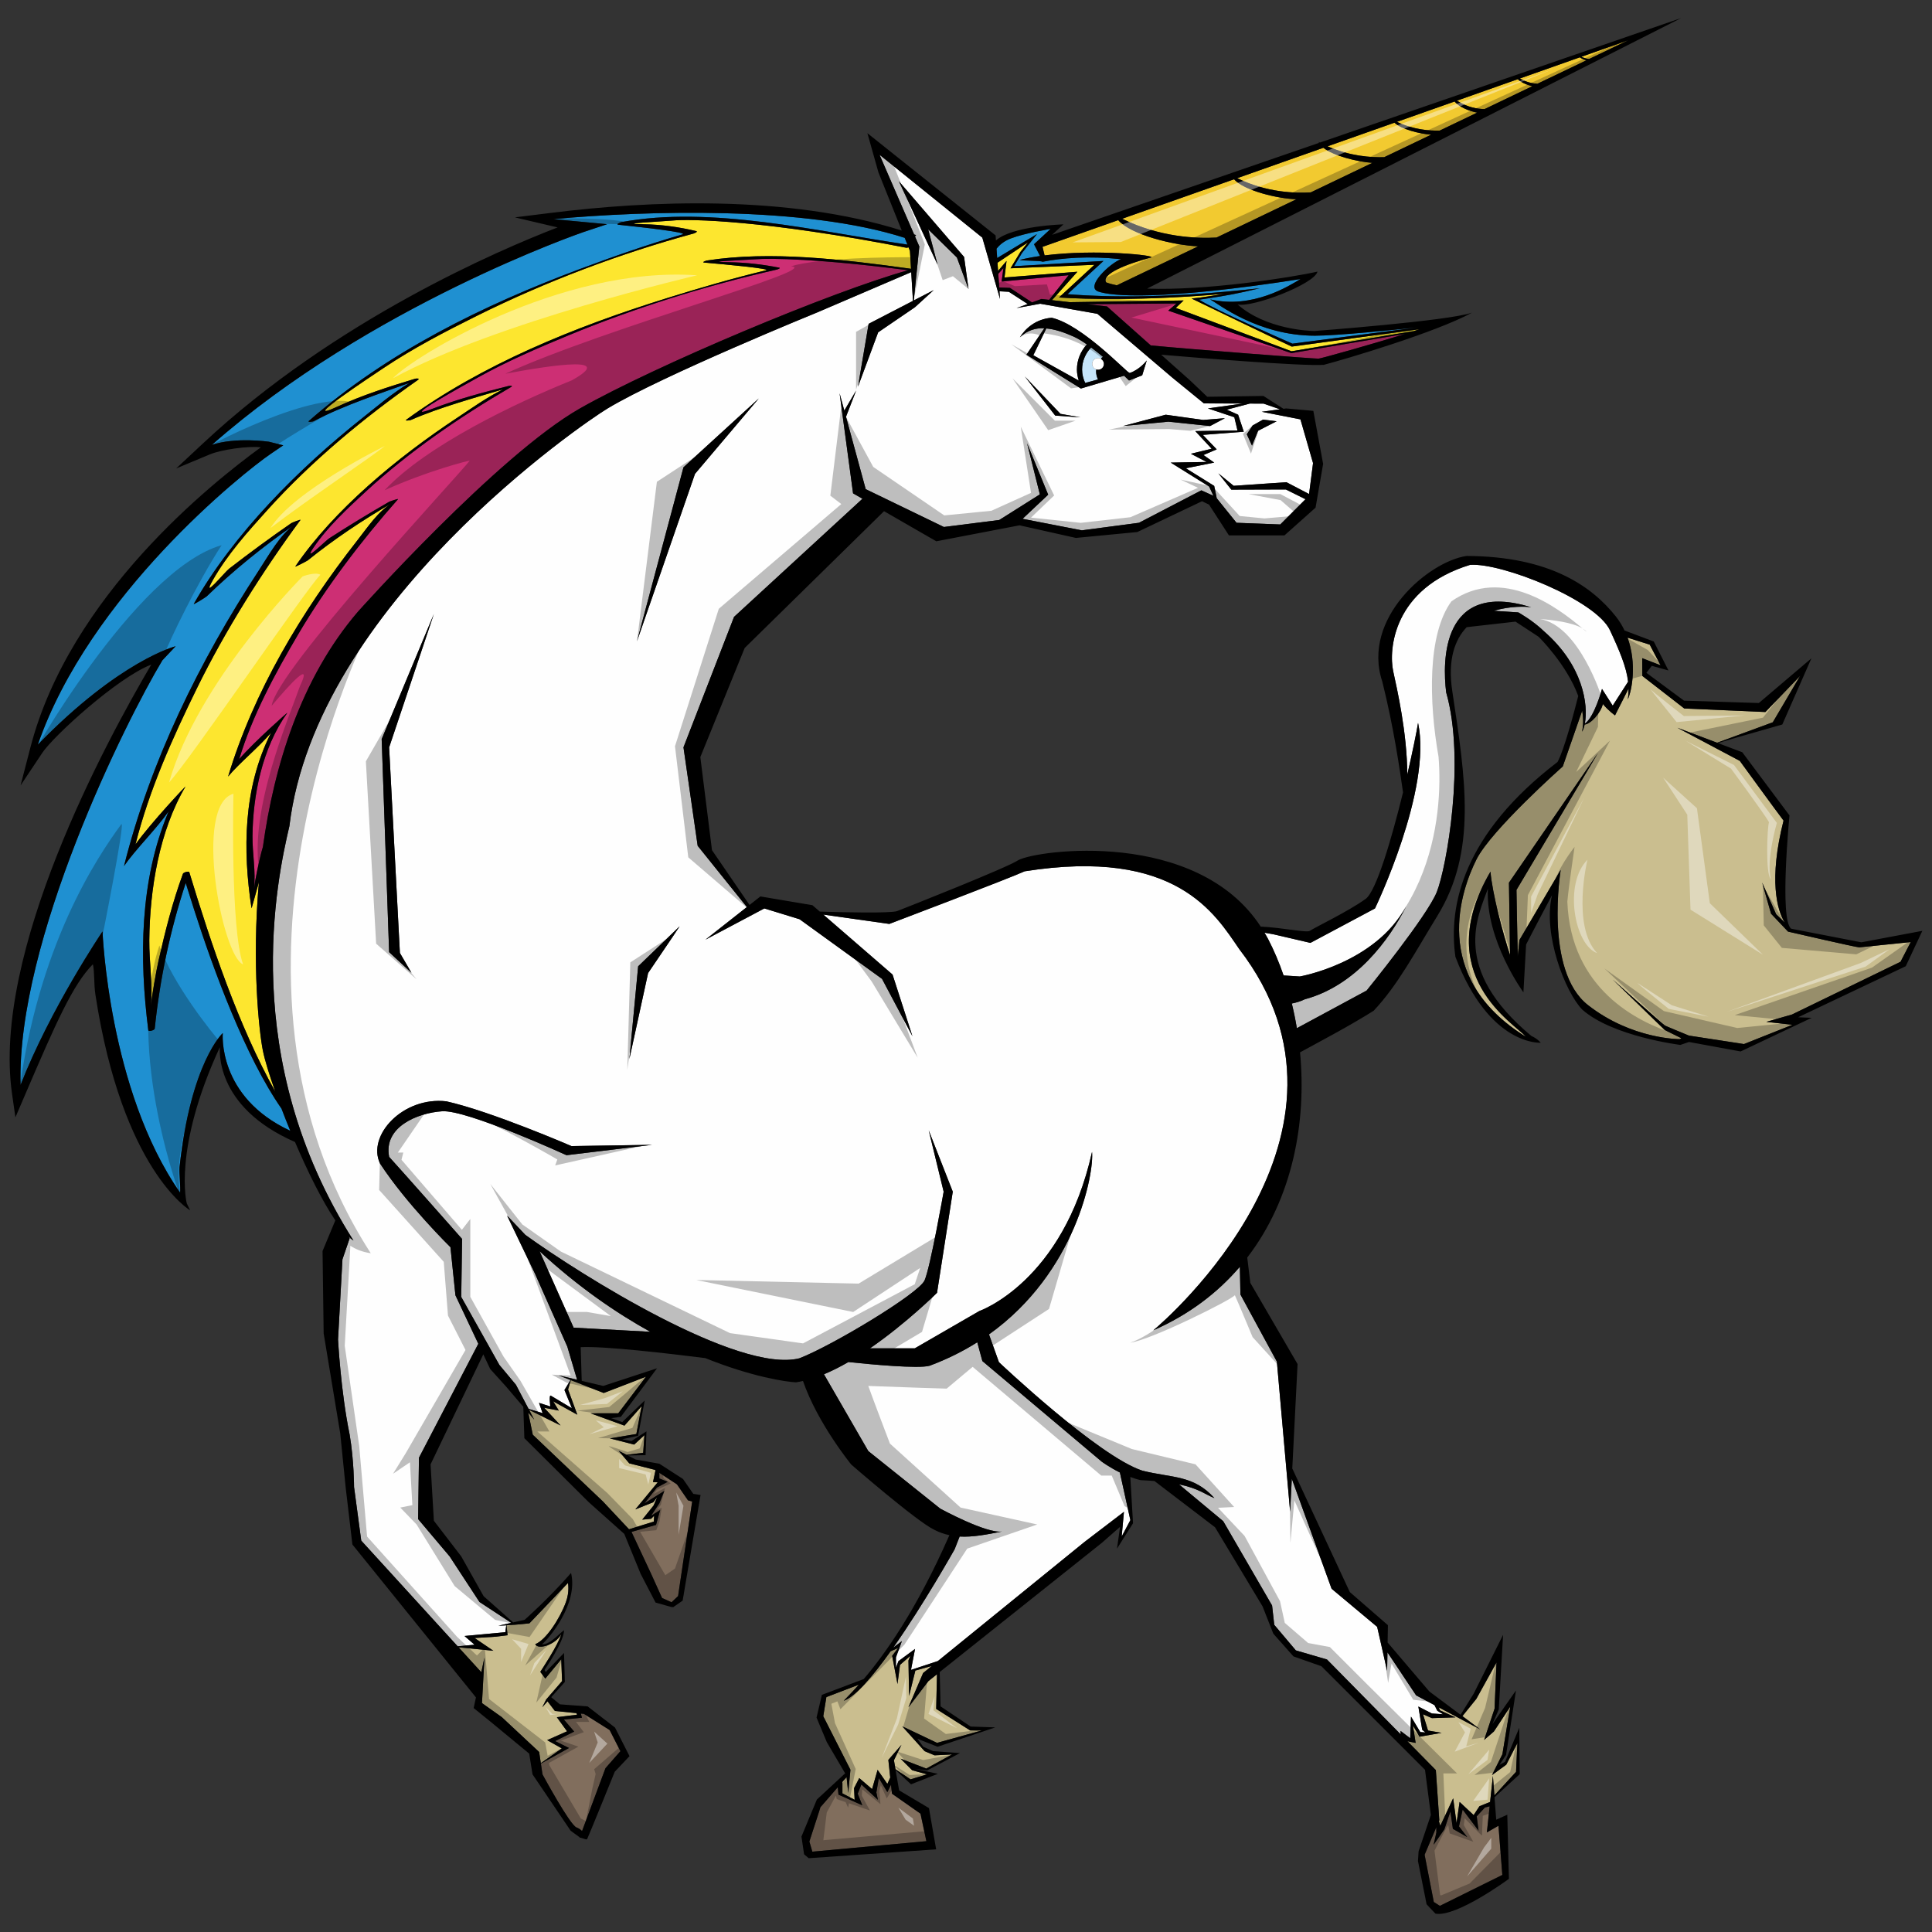
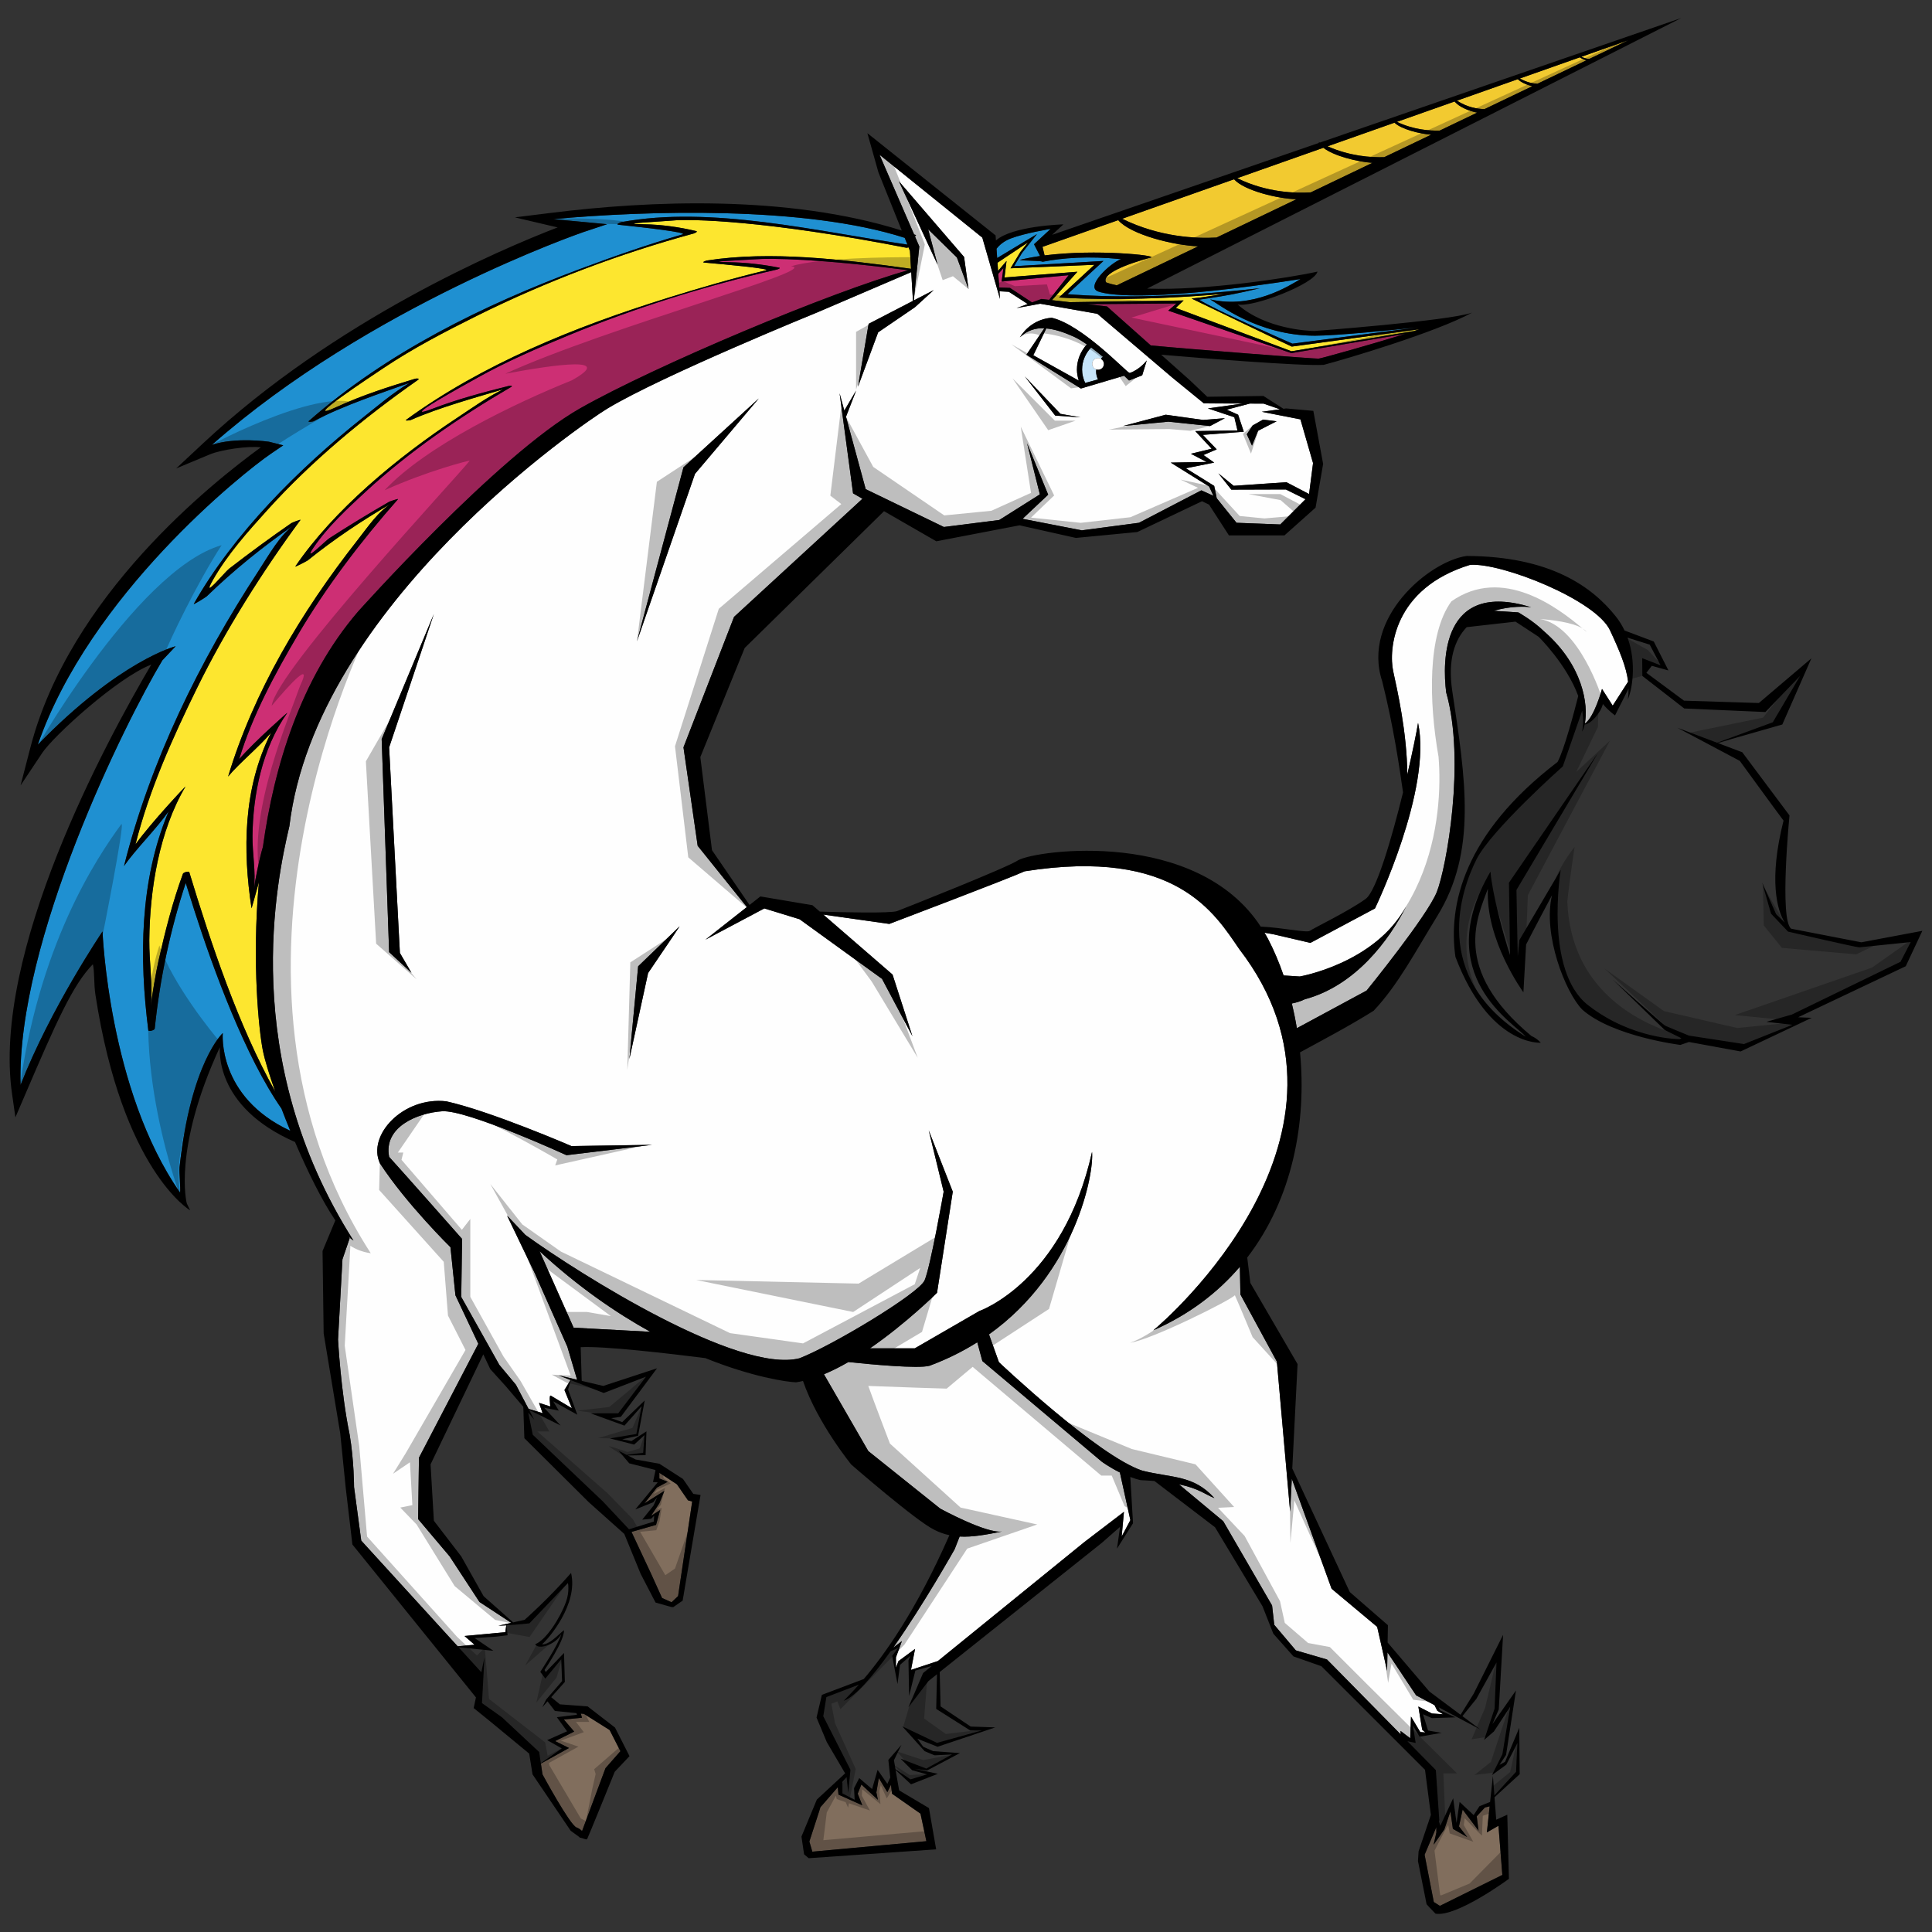
<svg xmlns="http://www.w3.org/2000/svg" version="1.1" id="Layer_2" x="0px" y="0px" width="200px" height="200px" viewBox="0 0 200 200" style="enable-background:new 0 0 200 200;" xml:space="preserve">
  <rect x="0" y="0" width="200" height="200" fill="#333333" stroke="none" />
  <path id="color9" style="fill:#C6E5FA;" d="M114.174,36.938c-0.075,0.065-0.146,0.134-0.211,0.209  c-0.088-0.049-0.184-0.084-0.291-0.084c-0.337,0-0.609,0.273-0.609,0.609c0,0.272,0.182,0.495,0.429,0.573  c-0.008,0.068-0.024,0.133-0.024,0.203c0,0.299,0.078,0.577,0.197,0.831l-1.326,0.365c-0.197-0.425-0.321-0.889-0.321-1.387  c0-0.891,0.366-1.687,0.934-2.288C113.36,36.273,113.774,36.605,114.174,36.938z" />
  <path id="color8" style="fill:#816E5D;" d="M95.288,187.75l0.61,2.849l-11.807,1.086l-0.306-1.051l1.155-3.562l1.786-2.057  l0.071,0.764l2.468,1.107l-0.475-1.203l0.381-0.949l1.708,1.582l-0.158-0.759l0.253-1.488l0.886,1.456l0.375-0.772l0.099,0.928  L95.288,187.75z M70.075,153.657l-1.819-1.192v0.586l0.858,0.344l-1.115,0.601l-1.287,1.63l2.059-1.287l-0.515,1.287l-0.858,1.287  l0.944-0.601l-0.429,1.545l-2.543,0.726l0.009,0.01l2.014,4.304l1.145,2.527l0.982,0.44l0.674-0.639l1.46-9.791l-0.434-0.118  L70.075,153.657z M155.121,189.004l-1.201,0.686c0,0,0.14-1.311,0.288-2.699l-0.484,0.115l-0.854,0.918l0.188,1.487l-1.645-2.184  l-0.38,1.741l0.855,1.107l-1.487-0.855l-0.253-1.803l-0.633,1.867l-1.107,1.582l0.284-1.266l-0.008-0.542l-1.21,2.846l0.953,4.892  l0.629,0.399l6.465-3.202L155.121,189.004z M60.447,177.42l-0.321-0.032l0.118,0.433l-1.878,0.179l1.074,1.252l-1.968,0.984  l1.431,0.716l-2.91,1.616l0.166,1.116c0,0,2.832,5.234,3.518,5.491c0.271,0.102,0.445,0.242,0.577,0.377l2.426-6.512l1.545-1.759  l-1.116-2.188L60.447,177.42z" />
  <path id="color7" style="fill:#FEFEFE;" d="M128.17,42.931l0.587,1.761l-4.239,0.326l1.436,1.5l-1.37,0.587l1.109,0.783  l-2.936,0.587l2.936,1.826l0.263,1.278l2.049,2.54l4.527,0.174l2.611-2.613l-2.032-1.01l-5.644,0.018L126.125,49l1.583,1.292  l5.459-0.375l2.348,1.225l0.411-3.203l-1.306-4.526l-4.005-0.784l1.885-0.259l-1.691-0.587l-1.43-0.005l-2.383,0.632L128.17,42.931z   M129.676,44.042l1.074-0.604l1.406,0.172l-1.922,0.984l-0.626,1.535l-0.54-1.172L129.676,44.042z" />
-   <path id="color6" style="fill:#CABE8F;" d="M97.001,180.423l-3.604-1.716l2.317,2.574l1.029,0.429l1.802-0.086l-2.66,1.459  l-2.66-1.029l1.201,1.201l1.544,0.429l-1.716,0.515l-1.555-1.054l-0.161-0.925l0.78-1.595l-1.357,1.561l0.195,1.826l-0.297,0.658  l-1.012-1.456l-0.57,1.993l-1.33-1.14l-0.538,1.045l0.063,1.202l-1.266-0.665v-1.191l0.432-0.497l0.169,1.643l0.23-2.399  l-2.814-5.539l0.322-1.983l3.367-1.289c-0.778,0.874-1.334,1.411-1.57,1.672c1.196-0.409,3.015-2.552,4.854-5.126l0.776-0.341  l-0.616,0.812l0.551,2.919l0.26-1.979l1.07-0.94l-0.194,0.486l0.065,3.665l0.648-2.627l1.701-0.472l-0.898,0.729l-1.523,3.554  l2.077-2.723l0.884-0.704l-0.083,3.587l3.518,2.23h1.202L97.001,180.423z M59.669,177.342l-2.225-0.223l-0.763-0.997l-0.546,0.611  l0.402-0.799l1.649-1.909l-0.086-2.257l-1.649,1.996l-0.521-0.694c0,0,1.911-2.865,2.17-3.905c-0.607,1.129-2.431,1.65-2.691,1.04  c1.104-0.419,2.546-2.65,3.171-4.348c0.406-1.106,0.215-1.987,0.215-1.987l-3.99,4.176c0,0-1.092,0.129-2.372,0.208l0.113,1.027  l-1.193,0.146l-2.225,0.14l1.947,1.32l-3.605-0.36l2.355,2.581l0.325-1.523l-0.257,4.72l2.059,1.458l3.861,3.605l0.172,1.158  l2.173-1.53l-1.515-0.857l2.059-0.916l-1.059-1.459l2.089-0.257L59.669,177.342z M67.599,153.422l0.259-1.219l-0.072-0.047  l-2.645-0.67l-1.105-1.303l0.827,0.423l1.72-0.216l0.129-1.823l-1.066,0.977l-2.511-0.64l2.739-0.456l0.547-2.876l-1.779,2.009  l-3.515-1.278h2.876l2.875-3.788l-4.381,1.688l-3.407-1.332l-0.284,0.971l0.958,2.607l-2.501-1.384l0.585,0.958l-1.517-0.293  l1.703,1.836l-3.265-1.621l0.531,1.014l-0.618-0.728l0.472,2.293l7.264,6.91l2.699,2.877l2.569-0.799l0.03-0.601l-0.315,0.315  l-0.916,0.086l1.173-1.459l0.371-0.858l-0.399,0.515l-1.86,0.743l2.317-2.802L67.599,153.422z M154.448,183.758l1.079-2.159  l0.809-4.922l-1.686,2.563l-1.013,0.877l1.08-3.236l0.202-4.787l-2.09,3.775l-1.441,1.784l1.842,1.374l-4.298-2.283l0.139,0.314  l1.601,0.724l-2.442,0.078l-0.922-0.4l0.521,1.684l1.403,0.24l-2.285,0.4l-0.682-1.162l0.281,1.804l-0.853-0.176l2.944,2.991  l0.357,5.187l-0.046,0.107l0.153,0.471l1.329-2.848l0.349,2.564l0.316-2.184l1.456,1.36l0.601-0.917l1.102-0.446  c0.131-1.233,0.258-2.419,0.289-2.695l0.154,2.021l2.243-2.44l0.134-2.968l-1.146,2.226L154.448,183.758z M196.741,99.564  l1.057-2.042c0,0-5.074,0.525-5.323,0.547c-0.251,0.02-7.378-1.63-7.378-1.63l-1.758-1.854l-0.921-3.221l1.446,3.274l0.893,0.861  c-0.789-1.247-1.678-4.43-0.125-10.552c-0.737-0.967-4.529-6.182-4.529-6.182l-6.46-3.43l4.113,1.554l5.763-2.119l2.828-4.801  l-3.594,3.738l-8.399-0.366l-4.34-3.369L170,68.134l1.901,0.737l-1.122-2.137l-2.294-0.723c0.974,2.685,0.448,5.505,0.02,6.389  c0.066-0.374,0.085-0.745,0.082-1.117l-1.4,2.773c0,0-0.636-0.433-1.258-1.176c-0.21,0.905-1.242,2.074-1.886,2.123  c-0.069,0.315-0.16,0.573-0.267,0.743c0.054-0.246,0.08-0.495,0.097-0.744c0.032-0.474-0.005-0.952-0.085-1.43l-2.007,5.765  c0,0-7.394,6.565-8.929,9.614c-1.536,3.051-4.926,12.159,5.089,18.362c-1.033-1.291-9.946-6.324-3.647-17.083  c0.177,2.195,1.266,6.336,2.024,8.638l-0.112-7.494l9.221-13.436l-8.442,14.186c0,0,0.075,4.577,0.131,6.87  c0.09-0.869,0.174-1.683,0.174-1.683l4.274-7.263c0,0-1.732,10.428,2.816,13.993c4.552,3.565,9.509,3.532,9.509,3.532l0.168-0.097  l-1.717-0.844l-5.382-5.222c0,0,5.22,4.653,5.402,4.755c0.138,0.077,1.697,0.72,2.475,1.039l5.7,0.877l5.014-1.995l-2.699-0.304  l2.65-0.758L196.741,99.564z" />
  <path id="color5" style="fill:#F2CA30;" d="M137.431,15.145l6.927-2.443c0.681,0.665,2.575,1.151,3.796,1.242l-4.857,2.328  C141.924,16.314,139.723,16.165,137.431,15.145z M149.036,13.52l3.883-1.861c-0.831-0.158-1.892-0.586-2.335-1.153l-5.977,2.108  C146.328,13.431,148.003,13.55,149.036,13.52z M168.547,4.169l-4.843,1.708c0.29,0.146,0.564,0.211,0.794,0.233L168.547,4.169z   M164.227,6.24c-0.241-0.063-0.497-0.17-0.681-0.307l-6.206,2.189c0.677,0.395,1.32,0.526,1.813,0.549L164.227,6.24z M158.626,8.924  c-0.541-0.123-1.158-0.385-1.503-0.726l-6.301,2.223c1.096,0.702,2.149,0.87,2.871,0.867L158.626,8.924z M135.694,19.914  l6.375-3.055c-1.588-0.115-4.009-0.719-5.075-1.56l-8.919,3.146C131.148,19.951,134.148,20.018,135.694,19.914z M119.139,26.659  c-2.574,0.687-5.148,1.716-4.634,2.574c0.325,0.121,0.699,0.221,1.106,0.306l8.429-4.04c-2.535-0.099-6.972-1.193-8.284-2.709  l-7.835,2.764l0.214,0.885C113.486,25.76,119.877,26.448,119.139,26.659z M125.932,24.593l8.282-3.97  c-1.908-0.042-5.417-0.885-6.464-2.064l-11.584,4.086C120.047,24.558,123.852,24.708,125.932,24.593z" />
  <path id="color4" style="fill:#FEFEFE;" d="M115.93,152.432l1.085,4.931l-0.9,1.695l0.235-2.553l-4.085,3.119L97.089,171.95  l-2.786,0.919l0.195-1.005l0.227-1.168l-1.719,1.265l-0.26,0.682v-1.07l0.617-1.688l-0.896,0.677  c3.191-4.533,6.356-10.183,6.356-10.183l0.517-1.318c1.369,0.077,2.799-0.203,4.392-0.522c-1.577,0.263-6.398-2.366-6.398-2.366  l-7.448-5.958l-4.591-7.95c0.839-0.349,1.687-0.778,2.528-1.266c2.306,0.243,7.233,0.709,8.406,0.383  c1.831-0.68,3.469-1.505,4.939-2.43l0.524,1.943l12.355,10.412C114.048,151.307,114.834,151.887,115.93,152.432z M148.791,177.098  l0.602,0.361l-1.163-0.08l-1.402-0.722l0.4,2.405l0.321,0.28l-0.521-0.04l-0.962-1.604l-0.08,2.244l-1.002-0.761l0.013,0.357  l-7.629-7.751l-3.222-0.94l-2.235-2.647l-0.225-2.003l-5.055-8.722l-4.583-3.819c2.057,0.428,2.704,1.045,3.67,1.425  c-2.174-2.402-4.342-2.067-7.452-2.837c-4.575-1.488-14.857-11.235-14.857-11.235l-1.028-2.875  c8.993-6.414,10.882-16.668,10.667-18.892c-3.004,13.472-11.67,16.475-11.67,16.475l-6.68,3.861h-4.638  c3.816-2.631,6.942-5.749,6.942-5.749l1.63-10.468l-2.489-6.35l1.545,6.35c0,0-1.373,7.808-1.974,9.181  c-0.601,1.373-9.61,6.779-12.957,8.066c-6.34,1.594-22.616-8.62-28.372-12.773l-1.896-2.008l2.896,6.027l3.347,7.552l1.011,3.423  l-1.915-0.453l1.232,0.482l-0.627,1.035l0.772,1.89c0,0-1.969-1.171-2.182-1.304c-0.213-0.133-0.053,1.117-0.053,1.117l-1.171-0.373  l0.373,1.064l-1.454-0.442l-1.306-2.492l-1.716-2.059l-3.947-7.036l0.086-6.007c0,0-6.521-7.379-7.551-8.495  c-0.601-3.089,2.917-4.547,5.491-4.719c2.574-0.172,12.871,4.548,12.871,4.548l8.859-1.073l-8.345,0.129  c0,0-8.323-3.604-12.957-4.634c-4.462-0.515-8.237,3.519-6.864,6.436c2.746,4.205,7.293,8.667,7.293,8.667l0.515,4.977l2.369,5.02  l-6.145,11.797l-0.086,6.351l3.261,3.86l3.089,4.72l3.289,2.158l-1.333,0.302c0.276-0.01,0.548-0.024,0.816-0.041l-0.092,0.708  l-4.229,0.395l1.043,0.904l-1.75,0.164l-9.983-10.941l-0.744-5.549c0,0,0-2.746-0.457-5.435c-0.916-4.405-1.201-9.839-1.201-9.839  l0.457-8.294l0.744-2.175l-0.124-0.191c0.18,0.17,0.355,0.315,0.523,0.421c-12.013-18.878-7.894-37.525-6.636-42.903  C32.703,62.64,60.4,43.78,62.908,42.275c5.719-3.432,21.737-9.954,21.737-9.954l9.686-4.152l0.18,2.976l-4.589,2.377l-1.104,6.508  l2.09-5.628l3.805-2.596l1.945-1.774l-2.063,1.069l0.574-5.588l-0.449-1.035c0.071-0.08,0.117-0.145,0.117-0.145  c-0.045-0.01-0.116-0.032-0.206-0.062l-3.58-8.253l10.64,8.58l1.832,6.35l-0.056-0.795l0.97,0.051l1.953,1.266l-1.151,0.422  l2.445-0.451l5.917,1.043l7.77,6.615l3.26,2.66l4.031,0.014l-3.621,0.504l2.739,0.913l0.326,1.37l-4.37,0.065l1.695,1.826  l-2.151,0.522l1.63,0.848l-3.717,0.065l3.978,2.478c0,0,0.216,0.462,0.444,0.959l-1.251-0.564l-6.457,3.358l-5.916,0.783  l-6.134-1.194l2.651-2.498l-2.184-5.321l1.323,5.29l-4.203,2.651l-5.731,0.725l-8.095-3.918l-2.04-7.492l1.053-2.722l-1.227,2.081  l-0.488-1.792l1.393,10.358l0.974,0.561l-13.295,12.23l-5.234,13.502l1.47,10.195l5.094,6.34l-4.292,3.379l6.099-3.236l3.647,1.118  l8.536,6.174l3.147,5.933l-2.058-6.379l-7.171-6.211l6.837,0.968c0,0,12.439-4.722,14.009-5.447  c15.675-2.482,19.715,4.414,22.216,8.051c14.707,19.106-7.688,38.497-8.898,39.466c3.734-1.642,6.685-3.915,8.963-6.582l0.056,2.869  l3.775,6.95l1.372,15.531l0.173-3.407l4.118,11.387l4.719,3.947l1.03,4.548l0.035-1.909l2.969,4.454l1.9,1.01L148.791,177.098z   M111.85,43.203l-2.071-0.361l-3.692-3.873l3.151,4.053L111.85,43.203z M120.677,42.932l-4.414,1.17l4.684-0.45l4.323,0.45  l1.531-0.81l-2.252,0.18L120.677,42.932z M105.578,34.915c0.763-0.711,1.603-0.975,2.534-0.936l-1.856,2.74l5.637,3.5l4.472-1.325  c0.316,0.3,0.512,0.494,0.512,0.494l1.364-0.534l0.475-1.543c0,0-0.712,0.949-1.779,1.306c-0.296-0.06-4.904-4.999-8.064-5.724  C107.208,33.023,106.137,34.023,105.578,34.915z M97.057,27.401l-0.972-3.66l2.975,2.917l1.201,3.261l-0.459-3.318l-6.749-7.837  L97.057,27.401z M40.283,77.37l4.633-13.815l-5.406,12.957l0.772,22.052l2.316,2.146l-1.201-2.06L40.283,77.37z M65.939,66.387  l6.006-17.333l6.607-7.809l-7.799,7.129L65.939,66.387z M70.359,95.887l-4.298,4.146l-0.908,9.597l1.938-8.899l2.542-3.753  L70.359,95.887z M166.667,65.245c-1.454-3.119-11.164-7.001-14.479-6.773c-7.96,2.428-8.454,8.763-7.961,11.03  c0.39,1.794,1.439,6.356,1.456,10.683c0.533-2.295,0.942-4.292,1.115-5.355c1.48,6.89-4.46,19.212-4.46,19.212l-6.684,3.566  l-3.761-0.876c0,0-0.399-0.082-0.994-0.179c0.126,0.214,0.255,0.425,0.372,0.649c0.607,1.165,1.144,2.435,1.607,3.777l1.677,0.106  c0,0,7.797-1.341,11.028-7.284c-1.761,3.497-5.244,8.232-10.508,9.645c-0.44,0.219-0.917,0.353-1.347,0.436  c0.204,0.834,0.379,1.687,0.523,2.557l7.222-3.897c0,0,6.292-7.734,7.27-10.217c0.982-2.481,2.993-13.552,0.965-20.654  c-0.392-3.164-0.518-11.679,8.801-8.809c-0.477-0.072-2.138-0.159-3.852,0.372l2.518,0.162c0,0,1.523,0.846,2.656,1.955  c4.071,3.535,4.6,7.638,4.226,9.556c0.988-0.646,1.78-3.591,1.78-3.591l1.108,1.732l1.593-2.481  C168.366,69.066,167.696,67.453,166.667,65.245z M67.32,137.868c-3.576-1.979-7.499-4.673-11.461-8.34l3.522,7.913L67.32,137.868z" />
  <path id="color3" style="fill:#1F90D1;" d="M93.655,24.622l0.28,0.698c-9.3-1.355-20.354-4.059-29.633-2.321  c-0.093,0.018-0.606,0.233-0.275,0.268c2.42,0.249,7.313,0.8,6.614,1.001c-3.576,1.033-7.091,2.266-10.576,3.568  c-10.058,3.759-19.981,8.622-28.095,15.744c-0.174,0.151,0.423,0.063,0.493,0.027c2.994-1.609,7.315-3.025,9.921-3.967  c-1.83,1.108-3.196,2.303-4.888,3.646c-6.513,5.17-13.303,11.935-17.435,19.228c-0.077,0.134,1.25-0.697,1.331-0.776  c2.826-2.735,5.85-5.17,9.071-7.412c-1.469,1.023-2.596,3.076-3.688,4.749c-6.141,9.402-11.197,19.659-13.938,30.576  c1.18-1.712,3.327-3.814,4.636-5.682c-0.025,0.052-0.051,0.104-0.071,0.151c-2.947,7.083-2.998,15.065-2.049,22.542  c0.019,0.15,0.645-0.007,0.663-0.177c0.538-5.173,1.588-10.152,3.208-15.08c0.293,0.946,0.591,1.89,0.893,2.833  c1.97,6.146,5.287,15.165,9.022,20.526c0.284,0.745,0.589,1.515,0.909,2.294c-7.594-3.525-6.986-10.115-6.986-10.115  s-3.299,3.004-4.479,13.89c-0.057,0.52,0.13,2.186,0.058,2.63c-7.405-10.605-8.028-27.04-8.028-27.04s-5.406,7.991-8.484,15.892  C1.699,97.423,13.007,74.661,16.811,68.353l1.373-1.456c0,0-5.781,1.456-14.267,10.19c5.339-15.445,21.156-28.099,24.138-30.126  l1.267-0.862l-1.487-0.372c-0.028-0.006-3.498-0.5-5.91,0.333c16.322-14.4,38.271-21.97,38.48-22.04l2.441-0.811l-5.569-0.523  C66.891,21.797,83.358,21.306,93.655,24.622z M136.128,34.752c-5.92,0-10.053-3.331-10.854-3.761c4.42,1.03,8.238-1.444,9.354-2.102  c-14.501,2.259-19.564,1.772-20.937,1.287c-1.402-0.487,1.272-2.975,2.359-3.347c-3.377-0.35-6.076-0.13-8.106,0.266  c-0.241-0.126-1.935-0.082-2.399-0.185c0.667-0.167,1.383-0.301,2.122-0.408l-0.626-1.217l1.716-1.587c0,0-2.659,0.429-4.118,0.987  c-0.762,0.291-1.215,0.72-1.478,1.066l0.066,0.959l4.121-2.479l-1.554,1.962l-0.819,1.364l9.258-0.544l-3.723,3.438  c1.294,0.104,7.949,0.649,18.271-0.441l1.64-0.173l-1.606,0.37c-1.596,0.367-3.378,0.625-4.442,0.779l-0.238,0.035  c1.63,1.065,9.573,4.517,9.657,4.553l13.003-1.687C144.411,34.141,138.399,34.752,136.128,34.752z" />
  <path id="color2" style="fill:#CD2F74;" d="M94.004,27.975c-7.888,2.195-26.177,9.884-33.958,14.3  c-8.507,4.828-22.996,21.051-22.996,21.051c-5.947,6.929-8.686,16.051-9.835,24.341c-0.048,0.175-0.1,0.35-0.148,0.525  c-0.25,0.919-0.664,2.893-0.778,3.81c0.211-1.693-0.173-3.697-0.154-5.457c0.046-4.197,0.98-9.056,3.608-12.754  c0.059-0.082-3.391,2.957-4.983,4.795c1.361-4.511,3.69-8.822,6.143-12.982c2.81-4.765,6.508-9.648,10.296-13.923  c0.084-0.093-0.839,0.222-0.906,0.259c-2.11,1.211-4.17,2.473-6.197,3.777c-0.451,0.292-2.832,2.717-1.63,0.952  c1.455-2.136,3.469-4,5.437-5.815c4.396-4.058,9.647-7.669,15.018-10.8c0.235-0.136-0.181-0.121-0.274-0.097  c-2.635,0.663-5.307,1.372-7.808,2.335c-4.039,1.552,3.555-2.611,4.667-3.231c2.958-1.646,6.13-3.016,9.313-4.332  c6.854-2.833,14.215-5.152,21.61-6.824c0.041-0.01,0.438-0.152,0.233-0.192c-1.682-0.336-3.474-0.545-5.192-0.566  c-3.132-0.039,1.875-0.235,2.741-0.306C79.71,26.714,84.835,26.779,94.004,27.975z M103.874,27.751l-0.533,0.596l0.099,1.409  l1.112,0.048l2.281,1.504l0.979-0.359l0.799,0.091l2.01-2.55l-6.935,0.654L103.874,27.751z M133.685,36.557l-12.748-4.401  l0.853-0.739l-9.249,0.071l2.051,0.233l4.538,4.038c4.227,0.403,17.071,1.393,17.371,1.368c0.27-0.023,5.468-1.472,8.953-2.565  L133.685,36.557z" />
  <path id="color1" style="fill:#FDE62F;" d="M94.197,25.972l0.112,1.854c-7.068-0.98-14.561-1.882-21.132-0.858  c-0.089,0.014-0.584,0.187-0.265,0.215c2.331,0.2,7.043,0.642,6.37,0.803c-3.444,0.828-6.83,1.816-10.185,2.859  c-9.687,3.013-19.243,6.91-27.057,12.618c-0.168,0.121,0.408,0.05,0.475,0.022c2.884-1.29,7.045-2.424,9.555-3.18  c-1.763,0.888-3.079,1.846-4.708,2.922c-6.272,4.144-12.811,9.565-16.791,15.41c-0.074,0.107,1.204-0.559,1.282-0.622  c2.722-2.192,5.633-4.143,8.736-5.94c-1.415,0.82-2.5,2.465-3.551,3.806c-5.914,7.535-10.783,15.755-13.424,24.505  c1.137-1.372,3.204-3.057,4.465-4.554c-0.024,0.042-0.049,0.084-0.068,0.121c-2.838,5.677-2.888,12.075-1.973,18.067  c0.007,0.047,0.315-1.091,0.764-2.702c-0.752,8.478,0.024,15.504,0.409,17.429c0.191,0.956,0.649,2.468,1.276,4.238  c-3.784-6.745-6.67-15.377-8.888-22.684c-0.049-0.165-0.612,0.019-0.658,0.145c-1.072,2.913-1.832,5.92-2.517,8.945  c-0.26,1.148-0.689,3.611-0.808,4.755c0.22-2.112-0.18-4.613-0.16-6.809c0.048-5.237,1.018-11.3,3.746-15.914  c0.062-0.103-3.521,3.688-5.174,5.982c1.413-5.628,3.832-11.007,6.379-16.199c2.918-5.946,6.757-12.038,10.691-17.373  c0.087-0.116-0.872,0.276-0.941,0.323c-2.19,1.511-4.33,3.086-6.435,4.713c-0.468,0.363-2.941,3.391-1.692,1.188  c1.511-2.665,3.602-4.991,5.646-7.256c4.565-5.064,10.017-9.57,15.594-13.476c0.244-0.17-0.188-0.151-0.284-0.122  c-2.736,0.828-5.51,1.713-8.107,2.914c-4.193,1.936,3.691-3.258,4.846-4.032c3.071-2.054,6.366-3.763,9.67-5.406  c7.117-3.535,14.76-6.429,22.438-8.515c0.043-0.012,0.456-0.189,0.243-0.24c-1.747-0.419-3.607-0.68-5.391-0.707  c-3.253-0.048,1.947-0.293,2.846-0.382c1.943-0.193,9.734-0.028,24.288,2.81c0.049,0.009,0.138-0.011,0.23-0.042L94.197,25.972z   M133.724,35.879c-0.414-0.164-10.372-4.973-10.372-4.973l0.992-0.117c0.627-0.091,1.504-0.218,2.443-0.381  c-10.287,0.932-17.159,0.385-17.159,0.385l3.666-3.382l-8.683,0.364l1.019-1.695l0.775-0.979l-3.145,2.096l0.06,0.849l0.878-1.033  l-0.212,1.712l7.548-0.594l-2.634,2.942l1.838,0.209l11.79-0.178l-0.81,0.771l11.984,4.489l12.644-2.087  c0.205-0.067,0.396-0.13,0.58-0.192L133.724,35.879z" />
  <path id="fill" style="fill:#FFFFFF;" d="M113.963,37.147c-0.263,0.301-0.429,0.68-0.472,1.098c-0.247-0.078-0.429-0.3-0.429-0.573  c0-0.337,0.272-0.609,0.609-0.609C113.779,37.063,113.875,37.098,113.963,37.147z M113.963,37.147  c-0.263,0.301-0.429,0.68-0.472,1.098c0.058,0.019,0.116,0.037,0.181,0.037c0.337,0,0.609-0.273,0.609-0.609  C114.281,37.443,114.149,37.251,113.963,37.147z M111.482,38.257c0,0.399,0.078,0.778,0.19,1.141l-4.705-2.621l1.345-2.775  c0.867,0.075,1.809,0.387,2.841,0.848c0.407,0.182,0.872,0.466,1.357,0.804C111.881,36.345,111.482,37.25,111.482,38.257z" />
  <path id="outline" d="M97.057,27.401l-4.003-8.637l6.749,7.837l0.459,3.318l-1.201-3.261l-2.975-2.917L97.057,27.401z   M65.153,109.629l1.938-8.899l2.542-3.753l0.727-1.09l-4.298,4.146L65.153,109.629z M78.553,41.246l-7.799,7.129l-4.814,18.012  l6.006-17.333L78.553,41.246z M39.511,76.512l0.772,22.052l2.316,2.146l-1.201-2.06l-1.115-21.28l4.633-13.815L39.511,76.512z   M129.608,46.129l0.626-1.535l1.922-0.984l-1.406-0.172l-1.074,0.604l-0.607,0.915L129.608,46.129z M120.946,43.652l4.323,0.45  l1.531-0.81l-2.252,0.18l-3.872-0.541l-4.414,1.17L120.946,43.652z M106.086,38.969l3.151,4.053l2.612,0.181l-2.071-0.361  L106.086,38.969z M197.282,100.024l-11.139,5.282l1.4,0.059l-7.353,3.481l-5.349-0.981l-0.888,0.305c0,0-7.005-0.867-10.155-3.653  c-1.732-1.759-4.118-7.784-3.13-11.856c-1.834,3.441-2.686,5.119-2.686,5.119l-0.278,4.944c0,0-3.942-5.378-3.677-10.727  c-1.028,2.853-3.885,8.276,4.508,15.251c0.58,0.242,0.967,0.696,0.967,0.696s-5.316,0.391-8.838-8.895  c-0.762-5.362,0.868-12.74,10.574-20.171c0.683-1.229,1.755-5.305,2.142-6.828c-1.195-3.279-4.1-6.13-4.1-6.13l-2.394-1.569  l-5.054,0.573c-1.228,1.295-1.986,3.353-1.492,6.621c1.376,9.13,2.579,16.569-1.548,23.276c-2.266,3.683-4.07,7.141-6.592,9.813  c-2.651,1.655-5.027,2.888-7.619,4.305c0.687,7.22-0.764,15.135-5.466,21.241l0.318,2.621l4.891,8.409l-0.547,10.806l5.953,12.791  l3.947,3.432l-0.032,1.793l4.323,5.072l3.23,2.41l1.357-2.184l3.045-6.094l-0.449,7.728l-0.658,1.517l2.44-3.484l-1.024,6.671  l-0.683,1.036l0.582-0.328l1.467-3.516l0.044,4.803l-2.607,2.389l0.177,2.322l1.145-0.515l0.171,6.637c0,0-5.435,4.004-7.608,3.604  c-0.4-0.4-0.916-0.973-0.916-0.973l-0.894-4.476l0.068-1.007l1.27-3.76l-0.608-4.675l-10.723-10.722l-2.895-1.017l-2.085-2.353  l-1.115-2.83l-4.919-8.186l-6.27-4.786c-0.439-0.035-0.906-0.067-1.428-0.089c-0.365-0.081-0.723-0.2-1.072-0.33l0.282,4.79  l-1.661,2.63l0.323-2.26l-1.892,1.661l-16.782,13.372l0.09,3.557l3.119,2.088l2.545,0.086l-5.977,2.003l-2.088-0.83l0.601,0.83  l1.029,0.457l2.775,0.199l-3.404,1.803l-1.259-0.172l2.374,0.515l-2.774,1.087l-1.599-1.479l0.367,2.106l3.087,1.833l0.746,4.273  l-13.197,0.916l-0.476-0.407l-0.271-1.832l1.594-3.833l2.927-2.711l-1.898-3.236l-1.062-2.538l0.554-2.354l4.153-1.568l0.175-0.063  c2.093-2.455,5.422-7.04,8.871-14.897c-0.525-0.112-1.045-0.288-1.564-0.559c-1.841-0.876-8.589-6.747-8.589-6.747  s-3.499-4.28-5.003-8.66c-0.24,0.051-0.482,0.112-0.715,0.142c-1.007-0.04-4.547-0.554-9.396-2.507  c-3.808-0.48-10.536-1.266-12.901-1.131l0.107,3.485l2.228,0.527l5.568-1.826l-3.743,5.021l-1.004,0.137l1.141,0.411l2.329-2.237  l-0.685,3.652l-1.644,0.364l0.958,0.183l1.553-1.004l-0.091,2.465l-1.842,0.032l0.821,0.42l2.448,0.435l2.447,1.579l1.066,1.54  l0.751,0.118l-1.855,10.937l-0.975,0.673l-0.214-0.021l-1.613-0.454l-1.539-2.962l-1.699-4.145l-3.671-3.277l-6.673-6.633  l-0.11-3.245l-1.792-2.108l-1.63-1.802l-0.719-1.524l-5.459,11.392l0.343,5.835l2.832,3.689l2.317,4.119l3.058,2.714l1.189-0.269  c0,0,2.464-2.165,4.805-4.848c0.772,3.218-2.36,6.864-3.003,7.379c0.644,0.172,1.759-1.072,2.274-1.459  c0.043,1.116-2.017,4.119-2.017,4.119l0.129,0.215l1.888-1.974l0.086,3.003l-1.41,1.578l0.895,0.738l2.875,0.215l2.832,2.188  l1.502,2.96l-1.53,1.619c0,0-2.814,6.942-2.863,6.981c-0.118,0.094-0.653-0.224-0.784-0.145l0.02-0.053l-0.936-0.681l-3.947-5.835  l-0.343-2.145l-3.947-3.26l-1.802-1.459l0.235-1.101l-12.791-15.831l-0.687-5.835l-0.571-5.663l-1.716-10.354l-0.115-8.523  l1.323-3.176c-1.363-2.006-2.866-5.055-4.175-8.115c-8.476-3.702-7.754-9.726-7.78-9.813c-4.907,10.606-3.423,16.17-3.423,16.17  l0.348,0.717c0,0-7.007-4.097-9.805-22.317c-0.172-1.12-0.081-2.415-0.263-3.158c-2.078,2.115-3.801,6.006-7.056,13.602  l-0.964,2.247l-0.347-2.419c-2.102-14.644,9.716-36.484,14.413-44.45C12.135,70.16,5.536,76.2,4.387,77.922l-2.259,3.388  l1.023-3.942c4.084-15.727,18.791-27.37,23.849-31.061c-1.315-0.165-4.11,0.247-5.243,0.719l-3.517,1.465l2.785-2.6  C34.682,33.136,51.698,25.862,57.73,23.54c-0.232-0.052-0.467-0.106-0.7-0.161L53.3,22.502l3.802-0.472  c10.05-1.25,24.372-1.903,36.249,1.835l-2.415-6.017l-1.144-4.061l13.271,10.582l0.036,0.524c1.688-1.52,6.986-1.667,6.986-1.667  l-1.177,1.086l27.639-9.524c-0.018-0.035-0.043-0.069-0.055-0.104c0.048,0.026,0.097,0.047,0.145,0.073l37.39-12.885l-55.283,28.005  c5.986,0.23,14.843-1.127,17.642-1.761c-0.3,1.287-6.721,3.746-8.266,3.403c2.918,2.574,7.436,2.746,7.95,2.746  c0,0,13.916-1.043,16.318-1.901c-3.775,2.06-13.214,4.848-15.359,5.406c-2.444,0.142-13.158-0.739-16.822-1.051l2.965,2.639  l1.802,1.716l5.813-0.086l2.078,1.33l0.274-0.038l2.817,0.252l1.014,5.493l-0.783,4.526l-3.222,2.874h-5.745l-2.06-3.187  l-0.727-0.351l-6.702,3.189l-6.355,0.61l-5.832-1.306l-8.618,1.653l-5.412-3.116L77.091,67.077l-4.593,11.297l1.207,9.636  l3.888,5.673l1.122-0.884l5.388,0.908l0.761,0.659c2.322,0.083,7.383,0.189,8.012-0.053c0.787-0.301,11.5-4.54,12.531-5.266  c1.982-1.079,18.455-3.279,25.105,6.875c2.299,0.109,4.753,0.662,5.079,0.438c0.489-0.333,4.006-2.021,5.784-3.309  c1.093-0.792,2.677-6.18,3.867-11.023c-0.377-2.623-0.97-6.753-2.151-11.486c-2.176-6.547,4.846-12.442,8.733-12.989  c8.664,0.035,13.01,3.187,15.465,6.286c0.361,0.457,0.648,0.939,0.885,1.431l3.023,1.139l1.521,2.997l-1.725-0.481l-0.559,0.724  l3.893,2.883l7.749,0.244l5.439-4.624L184.504,75l-6.692,1.911l2.547,0.962l4.889,6.541c0,0-1.064,10.8,0.173,11.726l7.264,1.408  L199,96.36L197.282,100.024z M129.379,41.777l-2.383,0.632l1.174,0.522l0.587,1.761l-4.239,0.326l1.436,1.5l-1.37,0.587l1.109,0.783  l-2.936,0.587l2.936,1.826l0.263,1.278l2.049,2.54l4.527,0.174l2.611-2.613l-2.032-1.01l-5.644,0.018L126.125,49l1.583,1.292  l5.459-0.375l2.348,1.225l0.411-3.203l-1.306-4.526l-4.005-0.784l1.885-0.259l-1.691-0.587L129.379,41.777z M145.453,34.562  l-11.768,1.995l-12.748-4.401l0.853-0.739l-9.249,0.071l2.051,0.233l4.538,4.038c4.227,0.403,17.071,1.393,17.371,1.368  C136.77,37.104,141.968,35.655,145.453,34.562z M107.813,30.949l0.799,0.091l2.01-2.55l-6.935,0.654l0.188-1.393l-0.533,0.596  l0.099,1.409l1.112,0.048l2.281,1.504L107.813,30.949z M146.927,34.085l-13.203,1.793c-0.414-0.164-10.372-4.973-10.372-4.973  l0.992-0.117c0.627-0.091,1.504-0.218,2.443-0.381c-10.287,0.932-17.159,0.385-17.159,0.385l3.666-3.382l-8.683,0.364l1.019-1.695  l0.775-0.979l-3.145,2.096l0.06,0.849l0.878-1.033l-0.212,1.712l7.548-0.594l-2.634,2.942l1.838,0.209l11.79-0.178l-0.81,0.771  l11.984,4.489l12.644-2.087C146.552,34.21,146.743,34.147,146.927,34.085z M163.704,5.877c0.29,0.146,0.564,0.211,0.794,0.233  l4.049-1.94L163.704,5.877z M157.34,8.123c0.677,0.395,1.32,0.526,1.813,0.549l5.073-2.431c-0.241-0.063-0.497-0.17-0.681-0.307  L157.34,8.123z M150.822,10.421c1.096,0.702,2.149,0.87,2.871,0.867l4.933-2.364c-0.541-0.123-1.158-0.385-1.503-0.726  L150.822,10.421z M144.607,12.614c1.721,0.817,3.396,0.936,4.429,0.906l3.883-1.861c-0.831-0.158-1.892-0.586-2.335-1.153  L144.607,12.614z M137.431,15.145c2.292,1.02,4.493,1.169,5.865,1.126l4.857-2.328c-1.221-0.091-3.115-0.576-3.796-1.242  L137.431,15.145z M128.075,18.445c3.073,1.506,6.073,1.573,7.619,1.469l6.375-3.055c-1.588-0.115-4.009-0.719-5.075-1.56  L128.075,18.445z M116.166,22.646c3.881,1.912,7.686,2.062,9.766,1.947l8.282-3.97c-1.908-0.042-5.417-0.885-6.464-2.064  L116.166,22.646z M107.921,25.554l0.214,0.885c5.352-0.68,11.742,0.008,11.004,0.219c-2.574,0.687-5.148,1.716-4.634,2.574  c0.325,0.121,0.699,0.221,1.106,0.306l8.429-4.04c-2.535-0.099-6.972-1.193-8.284-2.709L107.921,25.554z M103.16,25.752l0.066,0.959  l4.121-2.479l-1.554,1.962l-0.819,1.364l9.258-0.544l-3.723,3.438c1.294,0.104,7.949,0.649,18.271-0.441l1.64-0.173l-1.606,0.37  c-1.596,0.367-3.378,0.625-4.442,0.779l-0.238,0.035c1.63,1.065,9.573,4.517,9.657,4.553l13.003-1.687  c-2.383,0.252-8.395,0.864-10.666,0.864c-5.92,0-10.053-3.331-10.854-3.761c4.42,1.03,8.238-1.444,9.354-2.102  c-14.501,2.259-19.564,1.772-20.937,1.287c-1.402-0.487,1.272-2.975,2.359-3.347c-3.377-0.35-6.076-0.13-8.106,0.266  c-0.241-0.126-1.935-0.082-2.399-0.185c0.667-0.167,1.383-0.301,2.122-0.408l-0.626-1.217l1.716-1.587c0,0-2.659,0.429-4.118,0.987  C103.876,24.976,103.423,25.405,103.16,25.752z M26.802,91.318c-0.449,1.611-0.757,2.748-0.764,2.702  c-0.915-5.992-0.865-12.39,1.973-18.067c0.019-0.037,0.044-0.079,0.068-0.121c-1.261,1.497-3.328,3.181-4.465,4.554  c2.641-8.75,7.51-16.97,13.424-24.505c1.052-1.341,2.137-2.986,3.551-3.806c-3.103,1.796-6.014,3.748-8.736,5.94  c-0.079,0.063-1.356,0.729-1.282,0.622c3.979-5.844,10.518-11.266,16.791-15.41c1.629-1.076,2.945-2.034,4.708-2.922  c-2.51,0.755-6.671,1.89-9.555,3.18c-0.067,0.029-0.642,0.1-0.475-0.022c7.814-5.708,17.37-9.605,27.057-12.618  c3.355-1.043,6.741-2.032,10.185-2.859c0.674-0.161-4.039-0.603-6.37-0.803c-0.319-0.028,0.176-0.201,0.265-0.215  c6.571-1.024,14.064-0.123,21.132,0.858l-0.112-1.854l-0.148-0.368c-0.093,0.031-0.182,0.051-0.23,0.042  c-14.555-2.838-22.346-3.003-24.288-2.81c-0.899,0.088-6.099,0.333-2.846,0.382c1.784,0.027,3.644,0.287,5.391,0.707  c0.213,0.051-0.2,0.228-0.243,0.24c-7.678,2.086-15.322,4.98-22.438,8.515c-3.305,1.643-6.599,3.352-9.67,5.406  c-1.154,0.774-9.039,5.968-4.846,4.032c2.597-1.2,5.371-2.086,8.107-2.914c0.097-0.029,0.528-0.048,0.284,0.122  c-5.577,3.906-11.029,8.412-15.594,13.476c-2.044,2.265-4.135,4.591-5.646,7.256c-1.248,2.203,1.224-0.824,1.692-1.188  c2.105-1.626,4.245-3.202,6.435-4.713c0.07-0.047,1.029-0.439,0.941-0.323c-3.934,5.335-7.773,11.427-10.691,17.373  c-2.547,5.191-4.966,10.57-6.379,16.199c1.653-2.294,5.235-6.086,5.174-5.982c-2.729,4.615-3.698,10.678-3.746,15.914  c-0.02,2.196,0.379,4.697,0.16,6.809c0.119-1.145,0.548-3.607,0.808-4.755c0.685-3.024,1.444-6.032,2.517-8.945  c0.046-0.127,0.609-0.31,0.658-0.145c2.218,7.307,5.104,15.939,8.888,22.684c-0.627-1.771-1.085-3.282-1.276-4.238  C26.826,106.822,26.05,99.796,26.802,91.318z M37.051,63.326c0,0,14.489-16.223,22.996-21.051  c7.781-4.416,26.069-12.106,33.958-14.3c-9.168-1.196-14.293-1.261-15.791-1.137c-0.866,0.071-5.874,0.267-2.741,0.306  c1.718,0.022,3.51,0.23,5.192,0.566c0.205,0.041-0.192,0.183-0.233,0.192c-7.395,1.672-14.756,3.991-21.61,6.824  c-3.183,1.316-6.355,2.687-9.313,4.332c-1.112,0.62-8.705,4.783-4.667,3.231c2.501-0.962,5.172-1.672,7.808-2.335  c0.093-0.024,0.509-0.039,0.274,0.097c-5.371,3.131-10.622,6.742-15.018,10.8c-1.968,1.815-3.982,3.679-5.437,5.815  c-1.202,1.766,1.179-0.66,1.63-0.952c2.027-1.304,4.087-2.566,6.197-3.777c0.067-0.038,0.991-0.352,0.906-0.259  c-3.788,4.275-7.486,9.158-10.296,13.923c-2.453,4.161-4.782,8.472-6.143,12.982c1.592-1.838,5.042-4.877,4.983-4.795  c-2.628,3.699-3.561,8.558-3.608,12.754c-0.02,1.76,0.365,3.765,0.154,5.457c0.115-0.917,0.528-2.891,0.778-3.81  c0.048-0.175,0.1-0.35,0.148-0.525C28.365,79.377,31.104,70.255,37.051,63.326z M30.05,117.059c-0.32-0.779-0.626-1.549-0.909-2.294  c-3.735-5.36-7.052-14.38-9.022-20.526c-0.302-0.942-0.601-1.886-0.893-2.833c-1.62,4.928-2.67,9.907-3.208,15.08  c-0.018,0.17-0.644,0.327-0.663,0.177c-0.949-7.477-0.898-15.459,2.049-22.542c0.02-0.047,0.045-0.099,0.071-0.151  c-1.31,1.867-3.456,3.97-4.636,5.682c2.742-10.917,7.798-21.174,13.938-30.576c1.092-1.673,2.219-3.726,3.688-4.749  c-3.222,2.242-6.245,4.676-9.071,7.412c-0.082,0.079-1.408,0.91-1.331,0.776c4.132-7.292,10.921-14.058,17.435-19.228  c1.692-1.343,3.058-2.538,4.888-3.646c-2.606,0.942-6.927,2.358-9.921,3.967c-0.07,0.036-0.668,0.125-0.493-0.027  c8.114-7.122,18.037-11.985,28.095-15.744c3.484-1.302,7-2.535,10.576-3.568c0.7-0.201-4.194-0.752-6.614-1.001  c-0.331-0.035,0.182-0.251,0.275-0.268c9.279-1.738,20.333,0.966,29.633,2.321l-0.28-0.698c-10.297-3.316-26.764-2.825-36.377-1.936  l5.569,0.523l-2.441,0.811c-0.209,0.07-22.158,7.64-38.48,22.04c2.412-0.833,5.882-0.339,5.91-0.333l1.487,0.372l-1.267,0.862  C25.074,48.988,9.256,61.642,3.917,77.087c8.485-8.734,14.267-10.19,14.267-10.19l-1.373,1.456  C13.007,74.661,1.699,97.423,2.13,112.315c3.078-7.901,8.484-15.892,8.484-15.892s0.623,16.434,8.028,27.04  c0.072-0.444-0.114-2.11-0.058-2.63c1.18-10.886,4.479-13.89,4.479-13.89S22.456,113.533,30.05,117.059z M60.126,177.388  l0.118,0.433l-1.878,0.179l1.074,1.252l-1.968,0.984l1.431,0.716l-2.91,1.616l0.166,1.116c0,0,2.832,5.234,3.518,5.491  c0.271,0.102,0.445,0.242,0.577,0.377l2.426-6.512l1.545-1.759l-1.116-2.188l-2.66-1.673L60.126,177.388z M52.434,168.254  l0.113,1.027l-1.193,0.146l-2.225,0.14l1.947,1.32l-3.605-0.36l2.355,2.581l0.325-1.523l-0.257,4.72l2.059,1.458l3.861,3.605  l0.172,1.158l2.173-1.53l-1.515-0.857l2.059-0.916l-1.059-1.459l2.089-0.257l-0.064-0.164l-2.225-0.223l-0.763-0.997l-0.546,0.611  l0.402-0.799l1.649-1.909l-0.086-2.257l-1.649,1.996l-0.521-0.694c0,0,1.911-2.865,2.17-3.905c-0.607,1.129-2.431,1.65-2.691,1.04  c1.104-0.419,2.546-2.65,3.171-4.348c0.406-1.106,0.215-1.987,0.215-1.987l-3.99,4.176  C54.806,168.046,53.714,168.175,52.434,168.254z M68.256,152.465v0.586l0.858,0.344l-1.115,0.601l-1.287,1.63l2.059-1.287  l-0.515,1.287l-0.858,1.287l0.944-0.601l-0.429,1.545l-2.543,0.726l0.009,0.01l2.014,4.304l1.145,2.527l0.982,0.44l0.674-0.639  l1.46-9.791l-0.434-0.118l-1.145-1.658L68.256,152.465z M59.089,142.871l-0.284,0.971l0.958,2.607l-2.501-1.384l0.585,0.958  l-1.517-0.293l1.703,1.836l-3.265-1.621l0.531,1.014l-0.618-0.728l0.472,2.293l7.264,6.91l2.699,2.877l2.569-0.799l0.03-0.601  l-0.315,0.315l-0.916,0.086l1.173-1.459l0.371-0.858l-0.399,0.515l-1.86,0.743l2.317-2.802l-0.487-0.03l0.259-1.219l-0.072-0.047  l-2.645-0.67l-1.105-1.303l0.827,0.423l1.72-0.216l0.129-1.823l-1.066,0.977l-2.511-0.64l2.739-0.456l0.547-2.876l-1.779,2.009  l-3.515-1.278h2.876l2.875-3.788l-4.381,1.688L59.089,142.871z M67.32,137.868c-3.576-1.979-7.499-4.673-11.461-8.34l3.522,7.913  L67.32,137.868z M92.335,185.68l-0.099-0.928l-0.375,0.772l-0.886-1.456l-0.253,1.488l0.158,0.759l-1.708-1.582l-0.381,0.949  l0.475,1.203l-2.468-1.107l-0.071-0.764l-1.786,2.057l-1.155,3.562l0.306,1.051l11.807-1.086l-0.61-2.849L92.335,185.68z   M96.915,176.905l0.083-3.587l-0.884,0.704l-2.077,2.723l1.523-3.554l0.898-0.729l-1.701,0.472l-0.648,2.627l-0.065-3.665  l0.194-0.486l-1.07,0.94l-0.26,1.979l-0.551-2.919l0.616-0.812l-0.776,0.341c-1.839,2.574-3.658,4.717-4.854,5.126  c0.237-0.261,0.792-0.798,1.57-1.672l-3.367,1.289l-0.322,1.983l2.814,5.539l-0.23,2.399l-0.169-1.643l-0.432,0.497v1.191  l1.266,0.665l-0.063-1.202l0.538-1.045l1.33,1.14l0.57-1.993l1.012,1.456l0.297-0.658l-0.195-1.826l1.357-1.561l-0.78,1.595  l0.161,0.925l1.555,1.054l1.716-0.515l-1.544-0.429l-1.201-1.201l2.66,1.029l2.66-1.459l-1.802,0.086l-1.029-0.429l-2.317-2.574  l3.604,1.716l4.634-1.287h-1.202L96.915,176.905z M115.93,152.432c-1.096-0.545-1.882-1.125-1.882-1.125l-12.355-10.412  l-0.524-1.943c-1.47,0.925-3.109,1.75-4.939,2.43c-1.173,0.326-6.101-0.14-8.406-0.383c-0.841,0.487-1.689,0.917-2.528,1.266  l4.591,7.95l7.448,5.958c0,0,4.821,2.629,6.398,2.366c-1.593,0.319-3.023,0.6-4.392,0.522l-0.517,1.318  c0,0-3.165,5.649-6.356,10.183l0.896-0.677l-0.617,1.688v1.07l0.26-0.682l1.719-1.265l-0.227,1.168l-0.195,1.005l2.786-0.919  l15.175-12.326l4.085-3.119l-0.235,2.553l0.9-1.695L115.93,152.432z M153.92,189.69c0,0,0.14-1.311,0.288-2.699l-0.484,0.115  l-0.854,0.918l0.188,1.487l-1.645-2.184l-0.38,1.741l0.855,1.107l-1.487-0.855l-0.253-1.803l-0.633,1.867l-1.107,1.582l0.284-1.266  l-0.008-0.542l-1.21,2.846l0.953,4.892l0.629,0.399l6.465-3.202l-0.4-5.091L153.92,189.69z M148.933,176.743l0.139,0.314  l1.601,0.724l-2.442,0.078l-0.922-0.4l0.521,1.684l1.403,0.24l-2.285,0.4l-0.682-1.162l0.281,1.804l-0.853-0.176l2.944,2.991  l0.357,5.187l-0.046,0.107l0.153,0.471l1.329-2.848l0.349,2.564l0.316-2.184l1.456,1.36l0.601-0.917l1.102-0.446  c0.131-1.233,0.258-2.419,0.289-2.695l0.154,2.021l2.243-2.44l0.134-2.968l-1.146,2.226l-1.482,1.08l1.079-2.159l0.809-4.922  l-1.686,2.563l-1.013,0.877l1.08-3.236l0.202-4.787l-2.09,3.775l-1.441,1.784l1.842,1.374L148.933,176.743z M128.286,98.249  c-2.501-3.637-6.541-10.533-22.216-8.051c-1.569,0.725-14.009,5.447-14.009,5.447l-6.837-0.968l7.171,6.211l2.058,6.379  l-3.147-5.933l-8.536-6.174l-3.647-1.118l-6.099,3.236l4.292-3.379l-5.094-6.34l-1.47-10.195l5.234-13.502l13.295-12.23  l-0.974-0.561l-1.393-10.358l0.488,1.792l1.227-2.081l-1.053,2.722l2.04,7.492l8.095,3.918l5.731-0.725l4.203-2.651l-1.323-5.29  l2.184,5.321l-2.651,2.498l6.134,1.194l5.916-0.783l6.457-3.358l1.251,0.564c-0.229-0.497-0.444-0.959-0.444-0.959l-3.978-2.478  l3.717-0.065l-1.63-0.848l2.151-0.522l-1.695-1.826l4.37-0.065l-0.326-1.37l-2.739-0.913l3.621-0.504l-4.031-0.014l-3.26-2.66  l-7.77-6.615l-5.917-1.043l-2.445,0.451l1.151-0.422l-1.953-1.266l-0.97-0.051l0.056,0.795l-1.832-6.35l-10.64-8.58l3.58,8.253  c0.09,0.03,0.161,0.052,0.206,0.062c0,0-0.046,0.065-0.117,0.145l0.449,1.035l-0.574,5.588l2.063-1.069l-1.945,1.774l-3.805,2.596  l-2.09,5.628l1.104-6.508l4.589-2.377l-0.18-2.976l-9.686,4.152c0,0-16.018,6.521-21.737,9.954  C60.4,43.78,32.703,62.64,29.957,85.521c-1.258,5.378-5.376,24.025,6.636,42.903c-0.168-0.105-0.343-0.251-0.523-0.421l0.124,0.191  l-0.744,2.175l-0.457,8.294c0,0,0.286,5.434,1.201,9.839c0.457,2.689,0.457,5.435,0.457,5.435l0.744,5.549l9.983,10.941l1.75-0.164  l-1.043-0.904l4.229-0.395l0.092-0.708c-0.268,0.017-0.541,0.031-0.816,0.041l1.333-0.302l-3.289-2.158l-3.089-4.72l-3.261-3.86  l0.086-6.351l6.145-11.797l-2.369-5.02l-0.515-4.977c0,0-4.548-4.462-7.293-8.667c-1.373-2.917,2.402-6.95,6.864-6.436  c4.634,1.03,12.957,4.634,12.957,4.634l8.345-0.129l-8.859,1.073c0,0-10.297-4.72-12.871-4.548c-2.574,0.172-6.092,1.63-5.491,4.719  c1.029,1.116,7.551,8.495,7.551,8.495l-0.086,6.007l3.947,7.036l1.716,2.059l1.306,2.492l1.454,0.442l-0.373-1.064l1.171,0.373  c0,0-0.16-1.25,0.053-1.117c0.213,0.133,2.182,1.304,2.182,1.304l-0.772-1.89l0.627-1.035l-1.232-0.482l1.915,0.453l-1.011-3.423  l-3.347-7.552l-2.896-6.027l1.896,2.008c5.756,4.152,22.032,14.366,28.372,12.773c3.347-1.287,12.356-6.693,12.957-8.066  c0.601-1.373,1.974-9.181,1.974-9.181l-1.545-6.35l2.489,6.35l-1.63,10.468c0,0-3.126,3.118-6.942,5.749h4.638l6.68-3.861  c0,0,8.666-3.003,11.67-16.475c0.215,2.224-1.674,12.478-10.667,18.892l1.028,2.875c0,0,10.282,9.747,14.857,11.235  c3.11,0.77,5.278,0.435,7.452,2.837c-0.966-0.38-1.613-0.997-3.67-1.425l4.583,3.819l5.055,8.722l0.225,2.003l2.235,2.647  l3.222,0.94l7.629,7.751l-0.013-0.357l1.002,0.761l0.08-2.244l0.962,1.604l0.521,0.04l-0.321-0.28l-0.4-2.405l1.402,0.722  l1.163,0.08l-0.602-0.361l-0.293-0.585l-1.9-1.01l-2.969-4.454l-0.035,1.909l-1.03-4.548l-4.719-3.947l-4.118-11.387l-0.173,3.407  l-1.372-15.531l-3.775-6.95l-0.056-2.869c-2.278,2.667-5.229,4.94-8.963,6.582C120.599,136.746,142.993,117.355,128.286,98.249z   M164.061,74.908c0.988-0.646,1.78-3.591,1.78-3.591l1.108,1.732l1.593-2.481c-0.177-1.502-0.847-3.114-1.876-5.323  c-1.454-3.119-11.164-7.001-14.479-6.773c-7.96,2.428-8.454,8.763-7.961,11.03c0.39,1.794,1.439,6.356,1.456,10.683  c0.533-2.295,0.942-4.292,1.115-5.355c1.48,6.89-4.46,19.212-4.46,19.212l-6.684,3.566l-3.761-0.876c0,0-0.399-0.082-0.994-0.179  c0.126,0.214,0.255,0.425,0.372,0.649c0.607,1.165,1.144,2.435,1.607,3.777l1.677,0.106c0,0,7.797-1.341,11.028-7.284  c-1.761,3.497-5.244,8.232-10.508,9.645c-0.44,0.219-0.917,0.353-1.347,0.436c0.204,0.834,0.379,1.687,0.523,2.557l7.222-3.897  c0,0,6.292-7.734,7.27-10.217c0.982-2.481,2.993-13.552,0.965-20.654c-0.392-3.164-0.518-11.679,8.801-8.809  c-0.477-0.072-2.138-0.159-3.852,0.372l2.518,0.162c0,0,1.523,0.846,2.656,1.955C163.906,68.887,164.435,72.99,164.061,74.908z   M196.741,99.564l1.057-2.042c0,0-5.074,0.525-5.323,0.547c-0.251,0.02-7.378-1.63-7.378-1.63l-1.758-1.854l-0.921-3.221  l1.446,3.274l0.893,0.861c-0.789-1.247-1.678-4.43-0.125-10.552c-0.737-0.967-4.529-6.182-4.529-6.182l-6.46-3.43l4.113,1.554  l5.763-2.119l2.828-4.801l-3.594,3.738l-8.399-0.366l-4.34-3.369L170,68.134l1.901,0.737l-1.122-2.137l-2.294-0.723  c0.974,2.685,0.448,5.505,0.02,6.389c0.066-0.374,0.085-0.745,0.082-1.117l-1.4,2.773c0,0-0.636-0.433-1.258-1.176  c-0.21,0.905-1.242,2.074-1.886,2.123c-0.069,0.315-0.16,0.573-0.267,0.743c0.054-0.246,0.08-0.495,0.097-0.744  c0.032-0.474-0.005-0.952-0.085-1.43l-2.007,5.765c0,0-7.394,6.565-8.929,9.614c-1.536,3.051-4.926,12.159,5.089,18.362  c-1.033-1.291-9.946-6.324-3.647-17.083c0.177,2.195,1.266,6.336,2.024,8.638l-0.112-7.494l9.221-13.436l-8.442,14.186  c0,0,0.075,4.577,0.131,6.87c0.09-0.869,0.174-1.683,0.174-1.683l4.274-7.263c0,0-1.732,10.428,2.816,13.993  c4.552,3.565,9.509,3.532,9.509,3.532l0.168-0.097l-1.717-0.844l-5.382-5.222c0,0,5.22,4.653,5.402,4.755  c0.138,0.077,1.697,0.72,2.475,1.039l5.7,0.877l5.014-1.995l-2.699-0.304l2.65-0.758L196.741,99.564z M108.112,33.979  c-0.932-0.039-1.771,0.225-2.534,0.936c0.559-0.892,1.63-1.891,3.293-2.021c3.16,0.725,7.769,5.663,8.064,5.724  c1.067-0.357,1.779-1.306,1.779-1.306l-0.475,1.543l-1.364,0.534c0,0-0.195-0.193-0.512-0.494l-4.472,1.325l-5.637-3.5  L108.112,33.979z M113.963,37.147c0.064-0.075,0.136-0.144,0.211-0.209c-0.399-0.333-0.813-0.665-1.224-0.969  c-0.567,0.602-0.934,1.397-0.934,2.288c0,0.498,0.124,0.962,0.321,1.387l1.326-0.365c-0.119-0.254-0.197-0.532-0.197-0.831  c0-0.07,0.017-0.135,0.024-0.203c0.058,0.019,0.116,0.037,0.181,0.037c0.337,0,0.609-0.273,0.609-0.609  C114.281,37.443,114.149,37.251,113.963,37.147z M108.313,34.002l-1.345,2.775l4.705,2.621c-0.112-0.363-0.19-0.741-0.19-1.141  c0-1.007,0.398-1.912,1.028-2.604c-0.485-0.337-0.95-0.622-1.357-0.804C110.121,34.388,109.18,34.076,108.313,34.002z" />
  <path id="shadow" style="opacity:0.25;" d="M108.063,34.515l-0.305,0.258c0,0-1.155-0.635-2.137,0.116  c0.577-0.751,1.329-1.386,2.541-1.386c0.212,0.053,0.319,0.134,0.377,0.219c0.073-0.071,0.15-0.139,0.232-0.191  c1.915-0.058,6.474,3.963,6.474,3.963l0.815,1.151l0.358-0.292l1.039,0.404l0.809-0.173l-1.732,1.386l-0.751-1.097l0.029-0.024  c-0.087,0.02-0.199,0.038-0.353,0.05C113.433,35.208,108.768,34.588,108.063,34.515z M129.676,44.042l-1.009,0.875l0.834,2.042  l0.833-2.542L129.676,44.042z M134.459,53.417l0.438-1.021l-2.354-1.25h-3.313l3.334,0.625L134.459,53.417z M90.397,48.334  l-2.938-5.396l0.284,1.648l-0.651-2.561l-1.135,9.285l1.135,0.87L74.408,63.023L69.875,77.25l1.375,11.5l6.813,5.854L72.375,86.5  l-0.5-9.875l5.625-12.5l13.009-12.498l6.388,3.498l7.771-0.916l1.541-0.084l6.354,1.271l5.416-0.75l2.104-1.625l2.673-0.562  l0.89-0.459l0.771-0.479l1.146,0.292l1.833,2.958l5.271,0.292l1.125-1.646l-2.896,0.25l-2.563-0.25l-2.792-3.042l-3.333-0.729  l1.813,0.854l-7,3.042l-5.146,0.583l-5.146-0.541l2.396-2.292l-3.458-7.125l1.063,6.854l-4.104,1.854l-4.875,0.48L90.397,48.334z   M97.587,29.001l1.06-0.408l1.614,1.327l-0.636-3.109l-4.158-4.25l0.326,1.141L97.587,29.001z M92.398,32.24  c-0.075,0.039-3.778,2.113-3.778,2.113v5.978l2.011-6.33L92.398,32.24z M75.271,45.124L68,49.875l-2.061,16.512l5.186-17.22  L75.271,45.124z M37.875,78.813l1.063,18.875l4.188,3.688L40.5,98.25l-0.375-21.563l2.353-5.861L37.875,78.813z M65.25,99.625  l-0.313,11.125l1.5-10.75l2.537-2.777L65.25,99.625z M90.25,101.625L95,109.5l-3.188-8.5l-4.25-3.019L90.25,101.625z   M69.875,162.375l2-5.75l-1.148,8.726l-1.249,1l-1.354-0.851l-3.25-7.063l-10.188-9.875l-0.25-2.813l-0.5-1.125l-1.813-2.313  l-1.625-2.25l-0.836-1.689l0.398,1.001l-5.875,11.313L44,157.313L47.188,161l2.563,4.5l3.313,2.563l-1.813-0.375l-4.188-3.5  l-3.938-6.375l-1.688-1.75l1.25-0.25l-0.25-4.438l-1.75,1.188L42,150.438l6.188-10.688l-1.813-3.563l-0.438-5.563l-6.688-7.438  l0.125-4.875l0.384,0.831l0.429-2.206l2.188-1.875l2.25-0.75l-0.735,1.06l-2.703,3.94h0.563l-0.188,0.75l6.25,7.25l0.875-1.125  v8.063l3.438,6.188l1.75,2.5l3,5.25h-1.25l7.25,6.375l2.625,2.688l0.553,0.953l0.416-0.078l1.063-0.281l0.375-0.281l0.031-0.75  L67.375,157l-0.406,0.094l1.156-1.563l0.031-0.656l-0.625,0.531l-1.125,0.375l1.781-2.156l0.063-0.313l-0.281-0.156l-0.031-0.594  l0.063-0.5l0.625,0.344l0.063,0.625l0.75,0.531L68,154.219l-0.344,0.438l1.188-0.625l-0.438,1.75l-0.406,0.5l0.5-0.188l-0.219,1.375  l-0.344,0.938l-1.672,0.162l2.609,4.494L69.875,162.375z M40.875,121.563l1.671,1.755l-2.705-3.996L40.875,121.563z M127.5,130.083  c0,0-6.167,7.417-10.5,8.917c2.25-0.334,10.418-4.417,10.834-4.917c0.416,0.917,1.833,4.333,1.833,4.333l3.417,3.75l-0.25-2.25  l-3.25-4.416l-0.75-5.75L127.5,130.083z M104.813,39.161l3.696,5.37l2.829-0.982h-2.137L104.813,39.161z M123.234,44.594  l2.125-0.516l-4.841-0.76l-5.717,1.155l6.236-0.058L123.234,44.594z M104.697,35.639l6.179,4.562l1.559-0.231L104.697,35.639z   M114.834,29.917l2.5-0.083l52.791-26.271l-2.817,0.984l-53.134,24.362C114.674,29.659,114.834,29.917,114.834,29.917z   M104.25,29.938l2.5,1.562l1.125-0.375l6.375,1.125l4.625,4l18.25,1.125l11.25-3.812c0,0-14.563,2.875-14.75,2.812  c-0.188-0.062-16.5-3.5-16.5-3.5l4.938-1.5L108.688,30.5l-0.313-1.062l-3.313,0.187l-1.188-0.5l-0.625,0.188L103.313,30  L104.25,29.938z M37,65.125l10.75-11.5l11-9.875l8.313-4.5l27.365-11.47l0.062,3.747l1.25-6.223l-3.451-8.777L90.44,14.87l3.94,10  l0.029,1.755c-2.291,0.002-9.476,0.038-12.534,0.938c3.5,0.25-19.188,6.375-29.563,11.125c5.375-1,11.375-1.813,6.875,0.687  c-5.75,2.313-15.063,6.75-19.375,11.375c4.438-2,8.625-3.062,8.813-3.062c-1.188,1.562-20.063,21.75-20.5,25.375  c1.938-2.313,4.25-4.813,2.938-2.063C30,74.063,25.688,83.938,26.875,90.375c0.938-3.625,1.813-7.063,1.813-7.063l3.156-10.787  l0.844-2.088L37,65.125z M27.5,46.938c0.875-0.875,5.313-3.438,8.625-5.375c-4.938-0.813-16.889,5.777-15.188,5.125  C25.5,44.938,28.25,45.938,27.5,46.938z M3.375,78.188c3.375-5,12.75-10.25,13.625-10.438c0.563-1.438,3.313-7.25,5.938-11.312  C13.938,59,2.577,79.37,3.375,78.188z M12.563,85.313C10,88.813,3.875,97.938,1.938,113.438c0.688-1.5,7.375-15.688,8.625-16.313  C10.563,97.125,13,84.938,12.563,85.313z M16.5,97.875c-3.625,10.938,2.416,26.818,2.25,26.125c-1.375-5.75,3.25-14.875,4-16.188  C22.063,107.063,17.875,101.875,16.5,97.875z M65.646,23.148c-2.106-0.652-8.057-0.542-8.882-0.542c0,0,2.454,0.478,3.713,1.042  C61.736,22.866,64.104,23.366,65.646,23.148z M163.829,65.06c0.149,0.126,0.293,0.248,0.421,0.357  C164.154,65.285,164.004,65.169,163.829,65.06z M163.167,79.917l2.25-4.667l0.064-2.397l0.352-0.603c0,0-2.334-7.5-6.417-8.166  c1.142,0.071,3.374,0.329,4.413,0.976c-2.582-2.175-8.301-6.512-13.579-2.81c-2.5,3.417-2.334,10.417-1.334,16.084  c0.5,6-0.583,20.166-15.666,24.416c-0.166,0.667-0.5,1.334-0.5,1.334l1.834,4l8.083-4.417l6.417-11.25l1.416-4.083l0.5-7  c0,0-0.249-6.75-0.833-9c-0.25-2.084-0.667-7.667,2.333-8.584c1.417,0.334,2.833,0.334,2.833,0.334l2.084-0.167l3.833,3.75  l1.75,2.417l0.547,2.12l-2.047,6.88c0,0-6,5.75-7.083,7.083c-6.583,10.334-2.834,15.083-0.417,18.417  c-5-7.5,0.083-13.584,0.083-13.584l3,10L158,96.75l0.167-4.083l8.5-16L163.167,79.917z M172.25,104.667l-6.167-4.417l7.126,6.711  c-3.654-1.176-10.607-4.537-10.959-13.627c0.167-1.75,0.75-5.667,0.75-5.667s-2.166,2.75-2.083,4.083  c0.083,1.334-1.166,11.834,6,14.334c2.166,0.916,6.666,2.416,7.916,1.333c-0.337-0.078-0.811-0.201-1.366-0.372l7.033,1.455  l6.042-2.75l-6.709,0.667L172.25,104.667z M193.791,100.166l-14.208,4.917l5.542,0.542l11.541-5.708c0,0,0.833-0.958,0.875-1.083  c0.042-0.125,0.375-1.584,0.375-1.584L193.791,100.166z M183.708,74.875c0,0,2.209-3.625,2.292-3.75s0.583-1.875,0.583-1.875  l-0.333,0.334l-3.75,4.708l-7.75,1.583l2.833,1.209L183.708,74.875z M168.833,70.292l1.5-0.417v-1.041l1.917,0.25l-1.667-1.792  l-2.208-1.25L168.833,70.292z M184.875,96.125l-0.042-0.416l-2.333-4.042l0.083,4.125l1.875,2.333l7.708,0.667l2.75-1.333  l-3.083,0.208l-3.25-0.458l-2.708-0.834L184.875,96.125z M146.296,175.957l2.097,0.25l-1.947-1.798l-2.297-2.996l-1.248-2.546  l0.799,5.343l0.35-1.997L146.296,175.957z M155.683,191.385l0.199,2.945l-4.044,2.348L150.751,197l0.166,0.083l-1.834,0.75  L148.167,197l-1.084-5.167l1.417-3.167L147.833,183l-10.583-11.084l-3.167-0.75l-2.333-2.416l-0.583-2.334l-5.25-8.666l-5.417-4.25  l-2.333-0.75l-2.224-0.768l0.557,0.518l0.5,3.75l-0.583-0.334l-1.333-3.166H114l-13.313-11.253L98,143.75  c0,0-4.458-0.131-8.115-0.277c0.577,1.616,2.24,5.965,2.24,5.965l7.313,6.625l7.938,1.75l-7.25,2.5l-6.5,9.938L87,176.938  l-0.313-0.813l-0.625,0.25l0.375,2l2.146,4.751l-0.6,3.03l0.598,0.338l-0.091-0.163l0.037-0.745l0.381-1.236l1.617,1.273  l0.418-2.018l0.981,1.254l0.582-0.672l0.109,0.636l-0.817,1.345l-0.618-1.362l-0.145,0.6l0.109,1.362l-1.89-1.544l-0.036,0.672  l0.836,1.526l-2.172-0.747l-0.089,0.452l-0.254-0.57l-0.918-0.315l-0.088-0.361l-0.947,1.747l-0.354,2.87l10.833-0.959l0.549,1.299  l-2.097,0.299l-7.29,0.649l-0.276-0.141l-3.157,0.44l-0.416-1.667l2.166-4.541l0.625-0.5l0.3-0.172l0.043-0.418l0.289,0.229  l0.243-0.139l0.5-0.834l0.209-0.541l-2.791-6.167l0.333-1.625l3.834-1.583l1.709-1.75l2.208-2.917l4.833-8.791l0.75-1.875l0.167-0.5  l-6.708-4.001l-4.584-4.625l-3-6.25l-0.247-1.932l-5.191,0.265l-9.188-3.5l-8.297-5.175l3.485,2.237l2.625,1.813l-0.18,0.061  l1.43,1.377l-9.25-0.125l-1.5-2.625h2.563l2.479,0.429l-6.917-5.116l-0.729-1.227l-0.886-0.31l4.987,9.446l0.309,3.533l0.397,0.618  l0.972,0.177l1.016,0.618l-3.709-0.839l-1.545-0.84l1.943,0.089l-5.034-13.689l0.132,0.026l-3.413-6.165l3.313,4.188l4,2.813  l17.5,8.438l7.563,1.063l11.563-6.125l0.563-1.688l-6.938,4.563l-16.25-3.313l16.813,0.375l8.375-5.063l-1.125,5.5l-3.248,3.019  l3.748-2.456l-1.188,4l-3.877,2.304l2.627,0.321l6.813-2.688l0.458,0.87l0.042-1.517l4.75-3.083l5.25-8.583l-2.916,10l-6.555,4.268  l0.159,0.304l7.613,6.892l7.365,3.037l6.583,1.583l4,4.417l-1.666,0.083l2.75,2.917l3.666,6.75L133,168l2.417,2.083l2.25,0.417  l3.917,3.917l9.249,9.166h-1.416l0.203,4.673l0.708-1.428l0.25,2.078l0.391,0.141l0.234-1.984l1.375,1.313l0.031-0.25l0.766-0.891  l0.875-0.5l0.203,0.922c-0.047,0-0.953,0.313-0.953,0.313s-0.094,1.891-0.078,2.031c0.016,0.141-1.797-1.781-1.797-1.781  l-0.094,0.703l0.984,1.734l-2.438-0.859l-0.156-0.875l-0.256,0.387l0.001,0.024l-1.167,2.25l0.583,4.583l0.094,0.047l2.96-1.233  L155.683,191.385z M87.147,185.683l-0.231-0.516l-0.012,0.022l0.169,0.451L87.147,185.683z M88.873,139.851l0.236-0.826  l-2.588,1.592l2.041-0.804L88.873,139.851z M84.335,141.481l0.138,0.035c-0.01-0.023-0.013-0.028-0.018-0.042L84.335,141.481z   M152.337,180.051l1.598-0.25l0.999-2.996l0.05-5.292l-1.248,5.292L152.337,180.051z M152.637,183.745l2.047-0.249l1.049-1.897  l0.599-5.243l-1.997,6.042L152.637,183.745z M156.331,183.446l-1.847,1.498l-0.051,1.198l2.646-2.597l-0.05-3.296L156.331,183.446z   M95.664,177.904l0.3-3.745l-1.648,1.848l-0.799,2.696l0.649,0.749l2.946,1.198l4.893-1.648l-4.094,0.5L95.664,177.904z   M95.564,182.198l-2.747-0.899l1.548,1.698l1.598,0.1l2.596-1.448L95.564,182.198z M92.368,182.598l1.797,1.747l2.147-0.698  c-0.2,0-2.147,0.1-2.147,0.1L92.368,182.598z M61.51,183.146l0.15,0.499l-0.35,1.548l-0.656,3.321l-0.529-0.265l-3.25-5.5  l-0.046-0.251l3.046-1.686l-1.813-0.625l2.375-0.875l-0.813-1.063H61l-0.688-1.375l-0.438,0.688L58.25,178l0.813,1.313l-1.813,0.813  l1.188,0.688l-1.746,0.943l-0.254-1.381l-5.813-4.5l-0.438-5.313l-0.813,0.813l-2.063-1.938L38,159.063l-0.813-9.375l-1.5-10.375  l0.5-8.813l0.081-1.538c0.522,0.338,1.209,0.644,2.113,0.773C19.856,101.04,38.2,65.079,38.2,65.079l-6.356,7.447l-2.724,11.441  c0,0-0.727,2.543-1.998,11.805c-1.09,16.345,7.991,30.329,7.991,30.329l-0.175,1.523c0,0.188-0.563,11.75-0.563,11.75L35.5,147.5  l1.313,11.875l12.813,15.25l-0.25,1.75l5.75,5.125l0.375,1.625l3.438,6.125l1.688,0.875l0.335-1.287l2.147-5.492l1.198-1.148  l-0.149-1.348L61.51,183.146z M54.619,167.868l-2.147,0.449l-0.1,0.699l2.446,0.449l4.045-5.892L54.619,167.868z M58.114,169.116  l-0.552,0.485C57.802,169.446,58.001,169.28,58.114,169.116z M55.518,170.314l-1.149,2.098l3.193-2.811  C56.851,170.064,55.779,170.427,55.518,170.314z M58.214,171.613l-1.448,1.497l-0.549,0.051l-0.699,3.096l2.097-2.597  L58.214,171.613z M67.031,142.281c0,0.094-3.969,3.375-3.969,3.375l-3.313,0.375c0,0,3.813,0.531,4,0.531s0.688-0.406,0.688-0.406  l2.938-4.031L67.031,142.281z M66.031,148.531l0.438-3l-1,2.281l-3.563,1.063l2.125,0.031L66.031,148.531z M64.844,150.625  l1.906-0.219v-1.938l-0.531,1.469l-1.25,0.375c0,0-2-0.688-1.938-0.594c0.063,0.094,1.719,1.125,1.719,1.125L64.844,150.625z   M138.02,164.283l-4.068-10.604l-0.247-1.357l-0.287-5.261l0.164,12.659l0.411-4.398L138.02,164.283z M66.749,118.569l-6.317,0.309  h-1.988c0,0-6.638-2.688-10.292-3.764c3.09,1.157,9.541,4.913,9.541,4.913l-0.221,0.618L66.749,118.569z M48.152,115.114  c-0.576-0.216-1.049-0.352-1.327-0.345C47.192,114.845,47.644,114.965,48.152,115.114z" />
-   <path id="highlight" style="opacity:0.4;fill:#FFFFFF;" d="M134.828,47.409l-0.906-3.097l-0.944-0.944l1.548,0.529l1.058,4.003  l-0.528,2.19L134.828,47.409z M130.372,42.839l-0.944,1.02l1.321-0.642l1.058,0.113L130.372,42.839z M129.806,51.713l2.567,0.528  l1.133,0.68l-1.02-0.906L129.806,51.713z M133.242,49.674l1.473,0.831l-1.058-1.435l-5.438,0.755l-1.851-0.869l1.511,1.095  L133.242,49.674z M118.893,37.326l-0.151,1.737l0.378-0.642l5.136,3.437L118.893,37.326z M128.333,44.991l-2.982,0.302l2.756,0.189  L128.333,44.991z M125.501,47.257l0.491,0.604l-2.53,0.717l3.172-0.642L125.501,47.257z M120.555,42.65l3.587,0.642l-3.36-1.586  l-4.003,1.888L120.555,42.65z M110.17,42.31l-2.342-2.115c0.076,0.113,1.851,2.379,1.964,2.417c0.113,0.038,1.813,0.038,1.813,0.038  L110.17,42.31z M111,51.486l-3.285-4.38l2.039,4.456l-1.623,1.737L111,51.486z M117.533,36.458l-4.003-3.587l-6.042-1.133  l5.929,1.775L117.533,36.458z M102.995,31.322l-1.511-6.608c0,0-5.74-4.569-5.891-4.72l4.72,4.833L102.995,31.322z M160.771,7.155  l-49.732,17.937l4.982-0.038L160.771,7.155z M153.125,59c8.688,2.25,11.125,4.813,11.813,5.5c0.688,0.688,2.375,5.5,2.75,5.875  c-0.25-1.563-1.25-4.063-2.125-5.875C163.313,61.063,153.125,59,153.125,59z M180.625,74.063l-6.313,0.063  c0,0-3.375-2.625-3.5-2.813l2.75,3.438L180.625,74.063z M179.5,79.188l-5-2.5l4.688,2.875c0,0,3.688,5,3.938,5.563  c-0.188,0.438-0.375,5.438,0.188,5.875c-0.5-2,0.625-5.813,0.625-5.813L179.5,79.188z M192.625,99.688l-13.875,5.063l14.375-4.688  l2.5-1.813L192.625,99.688z M169.5,101.75c0.125,0.188,3.25,2.688,3.25,2.688l4.125,0.813l-3.813-1.188L169.5,101.75z M158.5,92.813  V94.5l0.688-1.938l4.813-10L158.5,92.813z M146.813,63.125c-1.5,1.563-1.75,8.188-0.875,13.063l0.625-2.875l0.813,2.813  l-1.125-6.063C146.25,70.063,146.063,64.188,146.813,63.125z M136.5,97.625L142.938,95l1.688-5.063l-1.938,4.313L136.5,97.625z   M115.167,91.167c0,0-3.333,0.667-5.167,0.667c19.5,13,10.667,41,9.667,44C141.167,111.168,115.167,91.167,115.167,91.167z   M97.834,109.667L96,100.5l-6.833-3.166l5,4.333L97.834,109.667z M111.5,120.5c0,0-0.166-1.333-1.333-3.833  c0.473,3.123-1.849,7.644-4.646,11.731c-2.128,3.11-4.531,5.969-6.188,7.77C107.667,134,111.5,120.5,111.5,120.5z M94.666,117.833  l-0.5,8.667l-6.5,5.333L95.5,127.5l1-3.5L94.666,117.833z M68,101.167l-1.333,8.667L69,101.5l1-3.833L68,101.167z M74.167,50.334  l5.167-7.667L73,49.167L67,65.5L74.167,50.334z M90.5,42.334l2.167-6l3.667-4.167l-4.5,3.667l-2.667,6.5l2,5.333L90.5,42.334z   M41.667,78.167l1,20.333l2.5,2.334l-1.5-4l-1-18.334L46,65.5L41.667,78.167z M54.25,120.25l1.25,3.125l9.184-2.9  c-1.596,0.413-8.809,1.65-8.809,1.65l0.375-1.75l-8.25-4L54.25,120.25z M64.684,120.475c0.16-0.041,0.282-0.077,0.316-0.1  L64.684,120.475z M57.5,140.625l-3.625-10.25l-2.625-4.75l1.875,5.25L57.5,140.625z M70.25,155.875v3l0.5-3L70,154.5L70.25,155.875z   M61.875,180.375L61,182.5l1.875-2l-1.375-1.25L61.875,180.375z M93,187.125l0.75,1.25L94.625,189l-0.125-0.75L93,187.125z   M151.875,194.25l2.5-2.875v-1.125l-0.75,1L151.875,194.25z M130.25,141.125l1.875,18.125l-0.75-16.5L130.25,141.125z   M137.375,164.875l-2-4.625l0.875,4l-1.875-0.125l6.75,4.375l1.375,4.75l-0.5-4.75L137.375,164.875z M113.5,155.75l-16.375,14.5  l18.25-14.625l-1.125-2L113.5,155.75z M40.25,151.375l6.25-12l-7.125,11.5l-0.125,4L41.375,153l-1.625,0.625L40.25,151.375z   M42.75,159l2.875,6l4.5,2.75l-3.625-3.125L42.75,159z M55.75,50.25c-0.5,1.25-13,29.625-3.875,52.625  C50,94.25,43.125,70.625,64.625,43.25C67.003,40.222,56.25,49,55.75,50.25z M153.099,180.398l-1.316,0.382l0.467-1.825l-1.273-0.68  l0.679,1.061l-1.062,1.996L153.099,180.398z M151.994,183.668l1.996-1.486l0.17-1.061L151.994,183.668z M153.99,186.301l0.17-2.208  l-1.656,2.335L153.99,186.301z M96.753,175.601l-0.637,1.826l2.972,1.485l-2.463-1.868L96.753,175.601z M93.781,173.563  l-0.934,4.331l-1.571,4.076l1.698-3.439l0.849-2.76L93.781,173.563z M64.477,144.02l-1.865,0.713l-2.578,0.714l2.798-0.11  L64.477,144.02z M62.502,147.751l-1.481,0.713l2.908-0.822c0,0-1.975-0.549-2.25-0.604L62.502,147.751z M64.093,151.042v0.933  l2.743,0.658l0.274,1.043l0.274-1.207l-2.688-0.769L64.093,151.042z M53.944,170.681v1.371l0.768-1.865l-1.701-0.493L53.944,170.681  z M55.315,172.162l-0.438,1.262l1.7-2.634L55.315,172.162z M56.468,176.715l0.494,0.823l0.768-0.11h-0.549L56.468,176.715z   M40.667,39.167c10.667-5.834,31.5-10.667,31.5-10.667C58,27.5,42.667,37,40.667,39.167z M28,54.667  c3.667-2.833,10.667-7.5,11.833-8.5C39.833,46.167,30.333,50.833,28,54.667z M31.333,59.667c0,0-10.833,10.833-13.833,21.333  c2.167-2.333,14.167-20,15.667-21.5C32.667,59.167,31.333,59.667,31.333,59.667z M24.167,82.167C20,83.333,23,99,25.167,99.834  C23.833,96.167,24.167,82.167,24.167,82.167z M175.666,83.667l-3.5-3.167l2.5,3.834L175,94.167l7.5,4.667L177,93.5L175.666,83.667z   M164.333,89c-2.5,2.5-1.333,8.834,1,9.667C162.666,95.834,164.333,89,164.333,89z M85,102c7.5,30-1.5,25.5-13.5,26.5  C105.5,141.5,85,102,85,102z M37.755,124.945l1.786,5.683l-2.273-0.325l-0.975,8.605l1.624-7.469l3.734,0.162L37.755,124.945z" />
</svg>